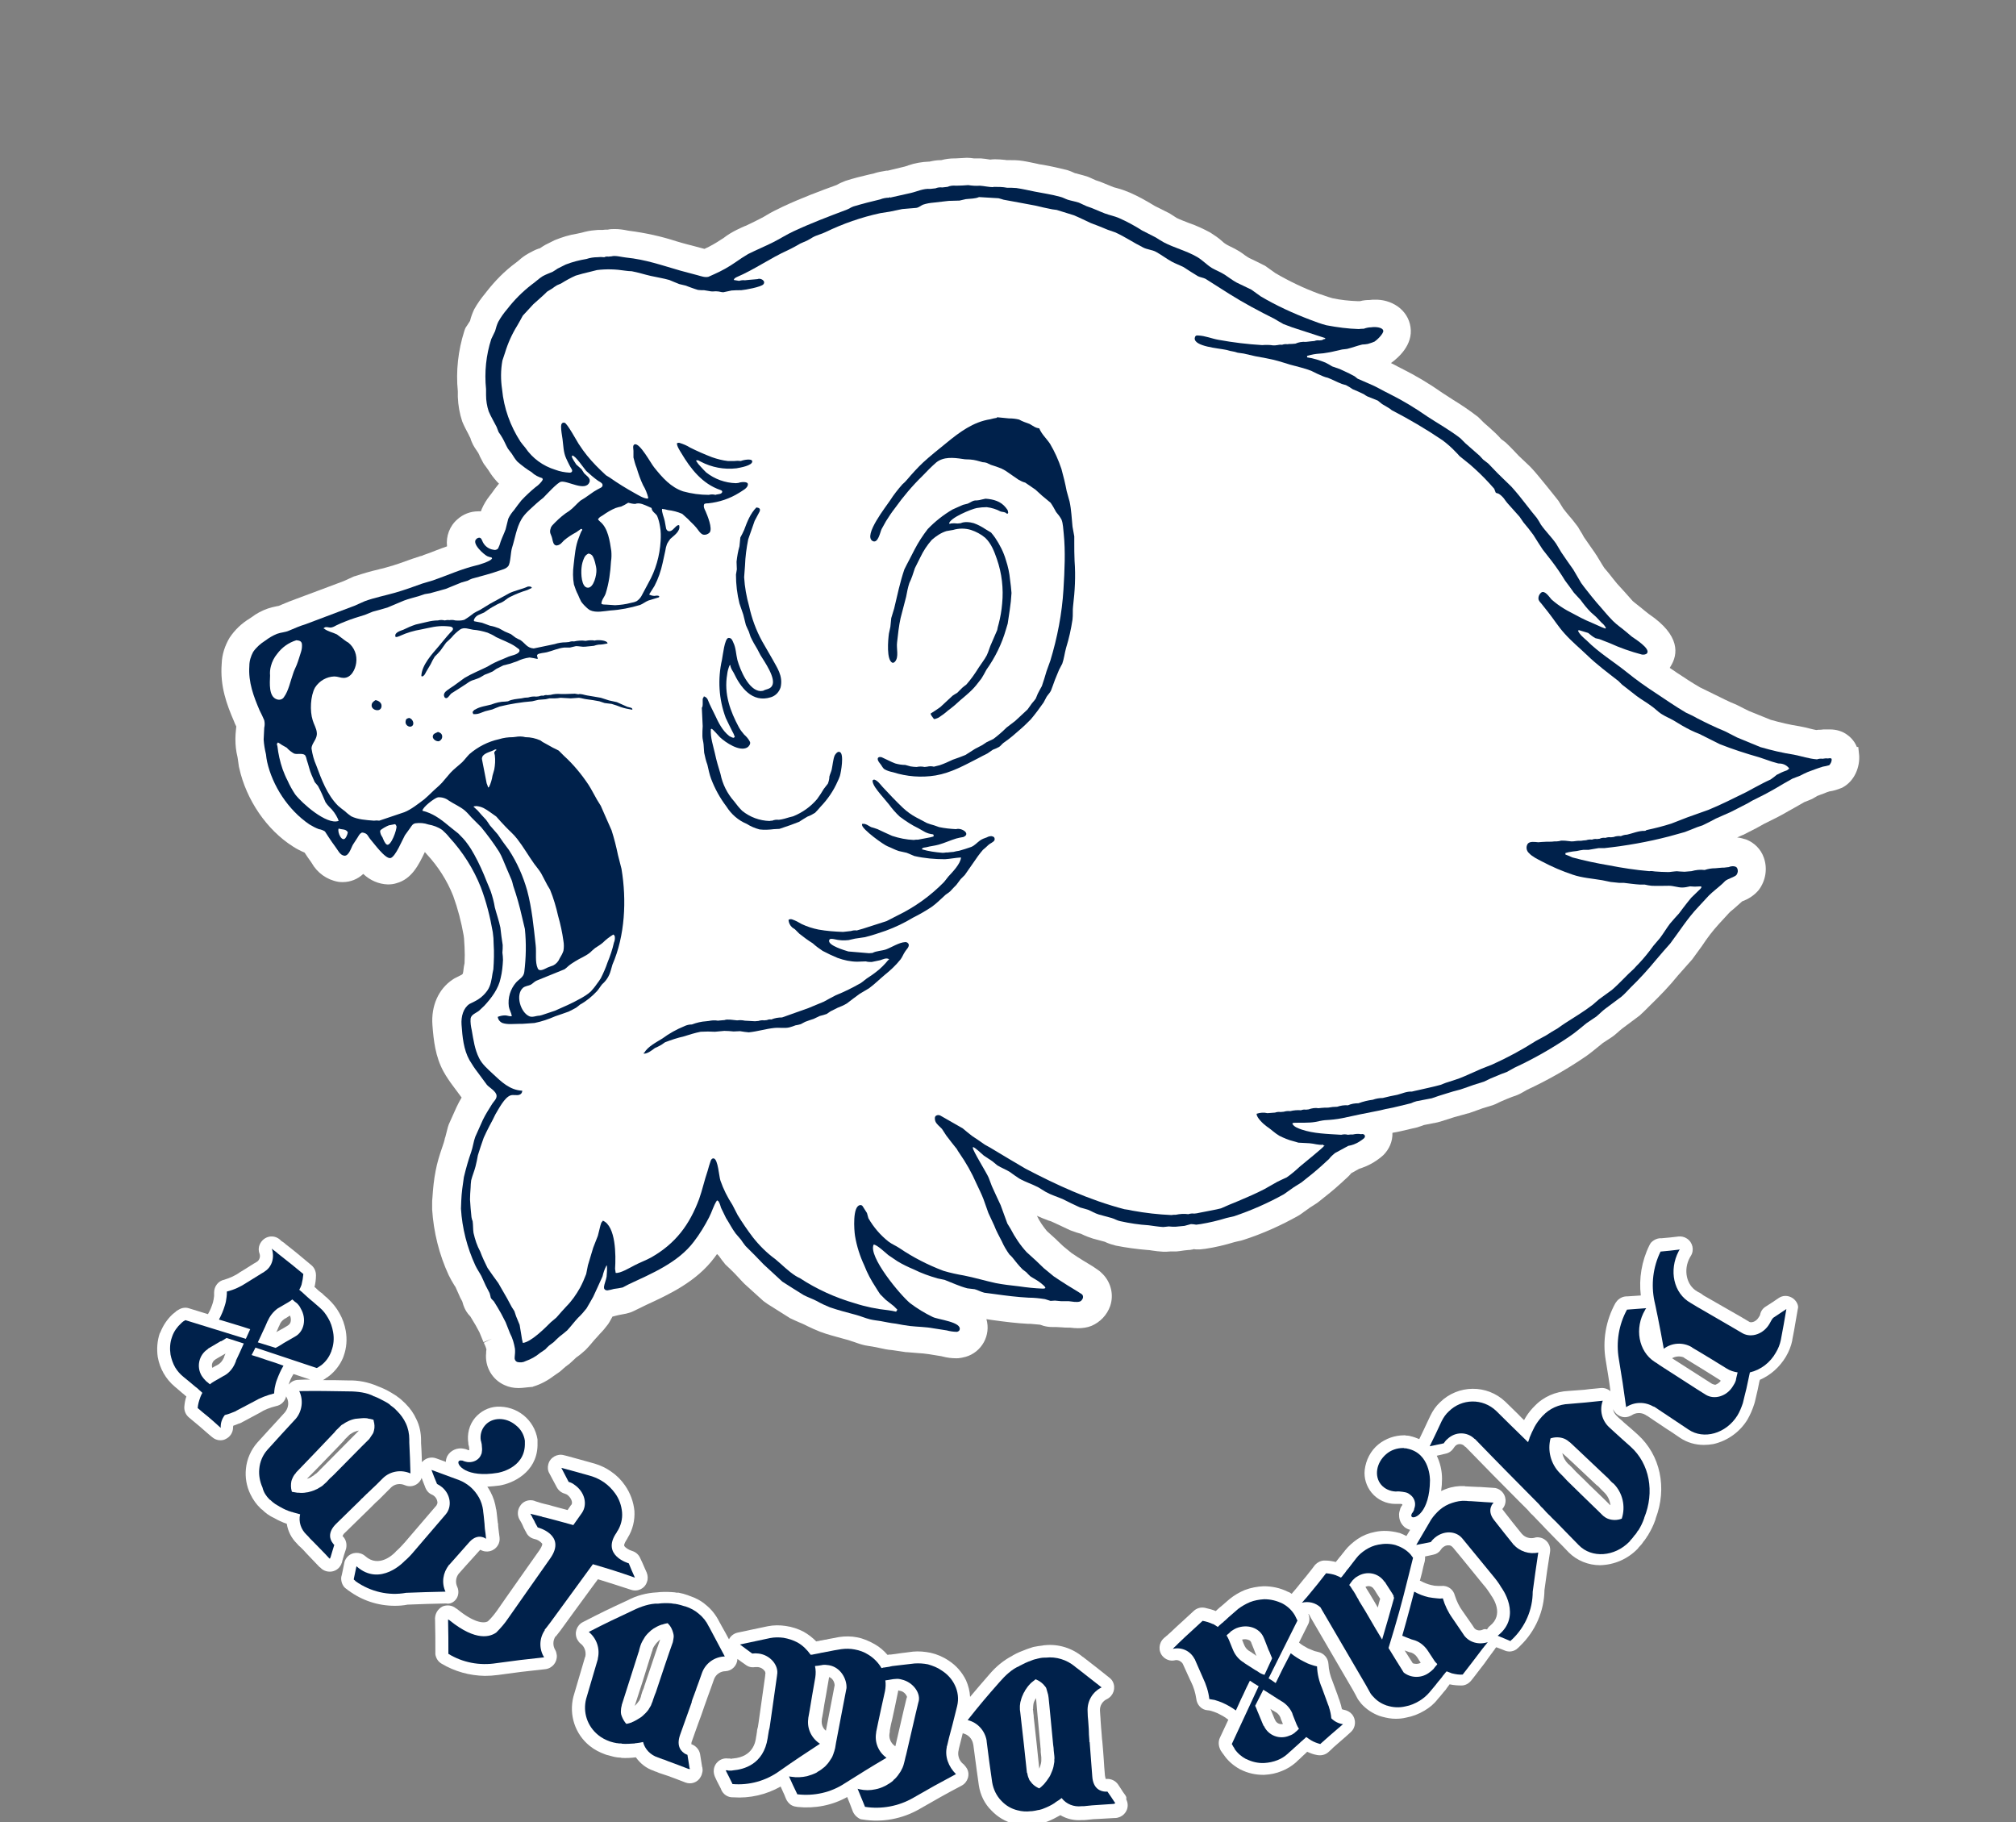
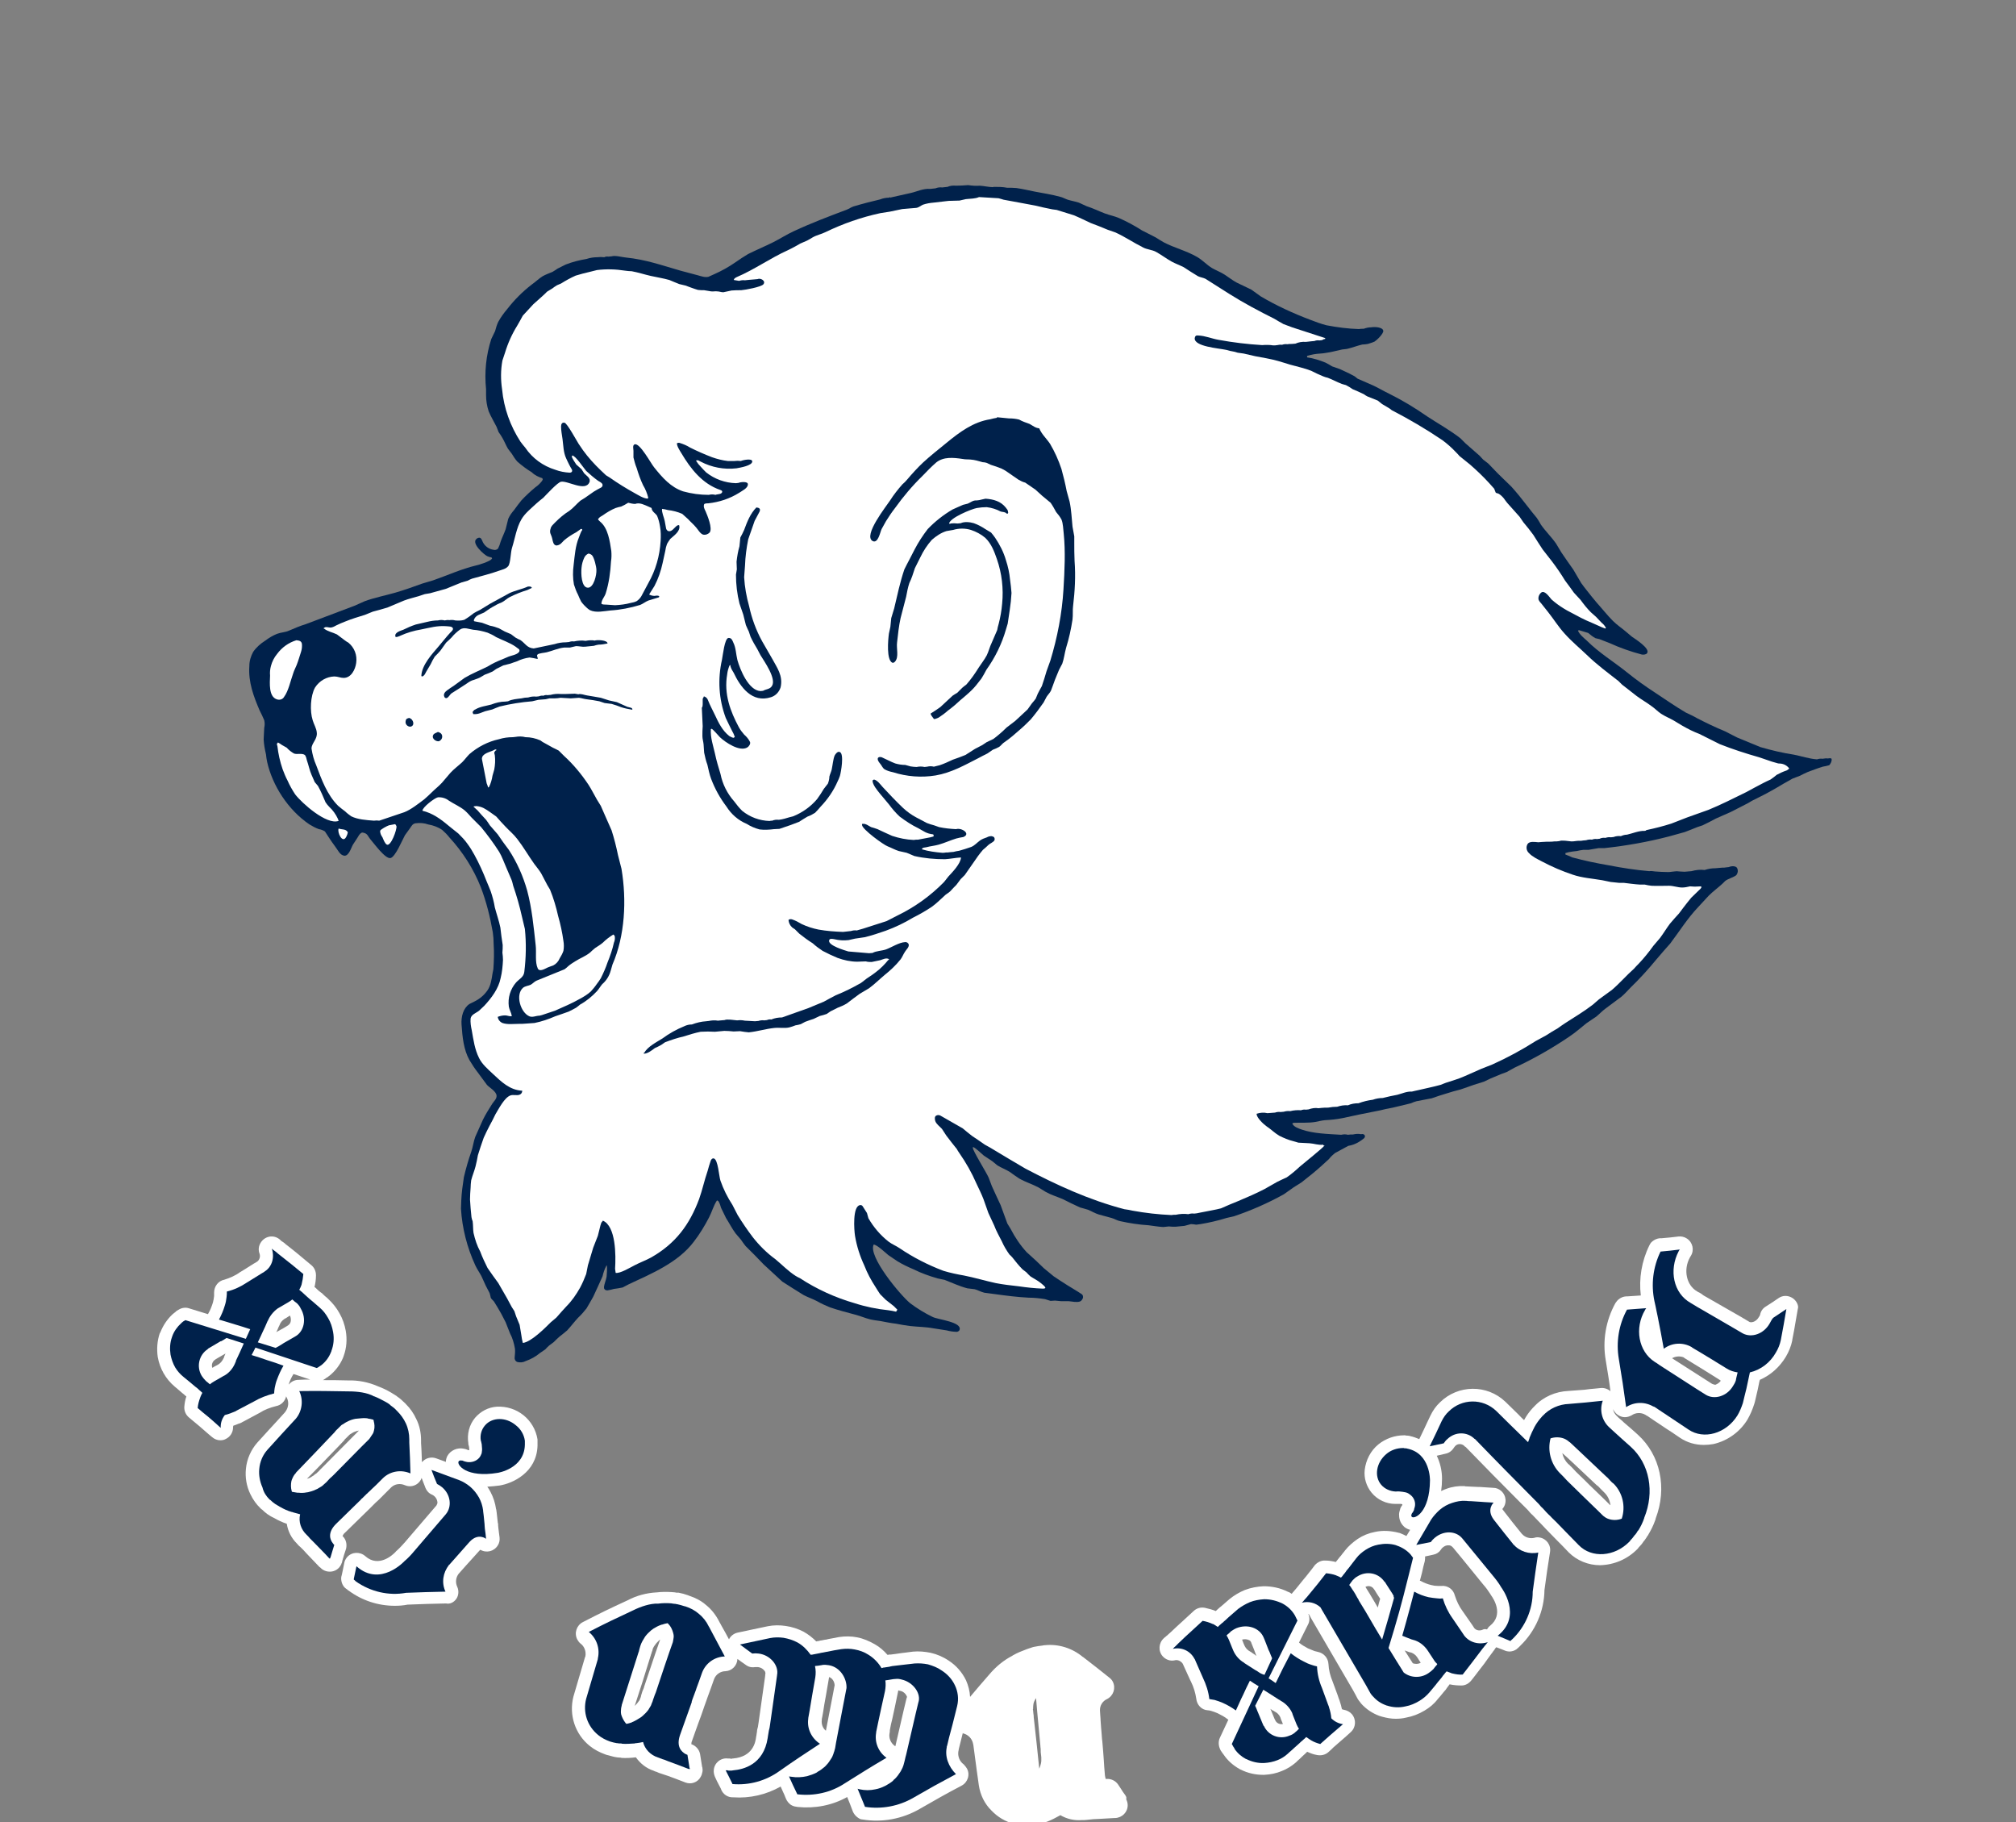
<svg xmlns="http://www.w3.org/2000/svg" xml:space="preserve" id="グループ_142" x="0" y="0" viewBox="0 0 690.7 624.2">
  <rect x="0" y="0" width="690.7" height="624.2" fill="#808080" stroke="none" />
  <style>.st1{fill:#fff}.st2{fill:#00214b}</style>
  <g id="グループ_134">
    <path id="長方形_41" d="M0 0h690.7v678.3H0z" style="fill:none" />
  </g>
  <g id="グループ_141" transform="translate(53.958 54.06)">
    <g id="グループ_140">
      <g id="グループ_135">
        <path id="パス_784" d="M102.4 493.6c.8-1.2.9-2.8.3-4.1-.7-1.5-.5-3.2.5-4.5l.1-.1c1.7-1.9 2.9-3.3 4.3-4.8l2.7-3 .3-.3c2.1 1.2 4.7.6 6-1.5q.75-1.2.6-2.7l-.2-1.5c-.1-.6-.1-1.1-.2-1.6 0-.4-.1-.7-.1-1v-.4c0-.2 0-.3-.1-.5l-.4-3.6c0-.2-.1-.4-.1-.7 0-.1 0-.3-.1-.4-.3-2.1-.9-4-1.9-5.9-.3-.6-.7-1.2-1.1-1.8 1.4-.1 2.8-.2 4.2-.4 4.4-.7 12.7-4.4 13-13.6V439c-1.1-6.8-7.1-11.6-14-11.2-2.9.2-5.5 1.6-7.4 3.8-2 2.4-2.8 5.6-2.3 8.7v.1c0 .2 0 .4.1.6.1.4.2.7.2 1.1v.6h-.3l-.2-.1c-.4-.2-.8-.3-1.3-.4-2.2-.5-4.6.5-5.7 2.5-.3.6-.5 1.3-.5 2-1-.4-2-.7-3.3-1.2-1.6-.6-3.4-.2-4.6 1l-.3.3c-.1-2.1-.1-3.9-.3-6.5v-1c0-2.5-.5-5-1.6-7.2-.9-2-2.1-3.7-3.6-5.2-.2-.2-.3-.4-.5-.5-.8-.8-1.6-1.5-2.5-2.1-.1-.1-.3-.3-.4-.3-.5-.3-1-.6-1.6-1-1.5-.9-3-1.6-4.6-2.2-3.2-1.4-6.7-2.1-10.2-2-3.4-.1-6-.1-8.7-.1.1 0 .2-.1.3-.1l.1-.1c.2-.1.3-.2.5-.3l.2-.2c.1 0 .1-.1.2-.1.3-.2.7-.4.7-.5.1-.1.2-.1.3-.2 2-1.6 3.6-3.7 4.6-6 .1-.3.2-.6.3-.8 1-2.8 1.2-5.7.7-8.6-.4-2.2-1.1-4.2-2.2-6.1-1-1.8-2.3-3.4-3.8-4.8l-.3-.3c-.6-.5-1.1-.9-1.7-1.5-.1-.2-.3-.3-.5-.4-.5-.4-.9-.7-1.3-1.1l-.5-.5c-.1-.1-.3-.2-.4-.3.3-1.3.5-2.6.5-4 0-1.3-.5-2.6-1.6-3.5l-4.8-4c-1.4-1.1-2.3-1.9-3.9-3.1-.4-.4-.8-.7-1.3-1l-.3-.2-.3-.3c-1.8-1.7-4.5-1.6-6.2.2-1.1 1.2-1.5 2.8-1 4.3.4.9.2 2-.5 2.7-.1.1-.3.2-.4.3-.4.2-1.2.7-4.2 2.6l-1.5.9c-1.6 1.2-3.5 2-5.4 2.6-2.1.4-3.5 2.3-3.5 4.4v1.2c-.1.8-.2 1.5-.4 2.2-.4 1.3-.9 2.6-1.6 3.8 0 .1-.1.1-.1.2l-6.5-2c-1.2-.4-2.5-.2-3.6.5l-.5.3c-.2.1-.3.2-.5.4l-.1.1-.4.3c-.2.2-.4.3-.6.5-1.8 1.7-3.2 3.8-4.1 6.1 0 .1-.1.1-.1.2l-.1.1c-.9 2.6-1.1 5.5-.7 8.2.7 3.9 2.7 7.5 5.8 10.1.8.7 1.3 1.1 2 1.7l.1.1c.5.4.8.7 1.1.9.2.2.4.4.8.7-.4 1.1-.6 2.3-.7 3.5-.1 1.4.5 2.8 1.6 3.7.7.6 1.2 1 1.8 1.5s1.1.9 1.8 1.5c1.3 1.1 2.1 1.8 3.1 2.7l1.2 1c.8.7 1.8 1.1 2.8 1.1.6 0 1.3-.1 1.8-.4 1.6-.7 2.6-2.3 2.6-4 0-.2 0-.4.1-.6 1-.3 1.7-.7 2.2-.8.3-.1.7-.3 1-.5l.4-.2c.6-.3 2-1.1 5.4-2.9 1.7-1.1 3.6-1.8 5.6-2.3 1.7-.3 3.1-1.6 3.5-3.4 0 .2.1.3.2.5.8 1.5.6 3.3-.4 4.7-.1.1-.2.3-.3.4-2.2 2.4-3.7 4.1-5.4 5.9l-4 4.4c-2.2 2.5-3.6 5.7-3.9 9-.3 2.9.2 5.9 1.5 8.6.9 1.9 2.1 3.6 3.6 5l.1.1c.1.1.2.2.3.2.6.6 1.3 1.2 2 1.7 0 0 .1.1.2.1.4.3.9.6 1.3.8l.6.3c1.4.8 2.9 1.5 4.4 2 .4 2.6 1.6 4.9 3.4 6.7.5.6.8.9 1.4 1.4l1 1 1 1.1c1.5 1.6 2.5 2.6 4.3 4.5.1.1.2.2.4.3.8.9 2 1.4 3.2 1.4h.3c1.6-.1 2.9-1 3.6-2.4 0-.1.1-.1.1-.2v-.1c0-.1.1-.1.1-.2.1-.2.2-.4.2-.7.5-1.7.7-2.5 1.3-4.2.4-1.6 0-3.3-1.2-4.4.2-.4.4-.8.8-1.1 3.4-3.3 5.1-5 8.5-8.3l.4-.4.1-.1 1.5-1.5 1.1-1 2.1-2.1 2.2-2.2c1.3-1.2 3.1-1.4 4.7-.7 1.4.6 2.9.4 4.1-.4.7-.5 1.3-1.2 1.6-2.1.4 1 .7 1.9 1.2 3.1l.1.3c.4 1 1.2 1.9 2.2 2.3.3.1.5.3.8.5.6.5 1 1.2 1.1 2 .1.4-.1.8-.3 1.2 0 0-2.3 2.7-10.8 12.6-.9 1-1.8 2-2.8 2.9-.1.1-.3.2-.4.4-.9 1-5.8 5.6-10.4 1.5-1.8-1.6-4.6-1.5-6.2.3-.5.6-.9 1.3-1 2l-.2 1c-.2.9-.3 1.6-.6 2.9l-.1.4c-.2.6-.2 1.2-.1 1.8s.3 1.2.7 1.8c.3.5.8.9 1.3 1.2l.2.2c.1.1.2.2.3.2 4.6 3.4 10.1 5.2 15.8 5.2 1.5 0 2.9-.1 4.4-.4h.1c5.2-.2 7.8-.3 13.1-.4 1.3.3 2.7-.4 3.5-1.6m-40.3-52.3 1.8-1.9c.1-.1.2-.2.2-.3.1-.2.3-.3.4-.4l.6-.6.1-.1.2-.2.3-.3c.1-.1.2-.1.2-.2.3-.2.7-.4 1-.6.5-.3 1-.4 1.5-.6.1 0 .3 0 .5-.1h.1c-1.1 1.1-4.3 4.3-11.8 11.9l-1.2 1.2-.2.2c-.4.5-.7.7-1.1 1.1l-.2.2c-.1.1-.2.2-.3.2-.1.1-.2.1-.3.2l-.3.3c-.3.2-.7.4-1.1.7-.4.2-.8.4-1.3.5 4.4-4.4 6.9-7.1 10.9-11.2m-41.2-28c-.3.2-.7.4-1.3.7-.2.1-.5.3-.8.5-.4-1 0-2.1.8-2.7.2-.1.3-.2.4-.3.5-.3 1.6-.9 3.3-1.9l-.3.7c-.1.2-.2.4-.2.6 0 .1 0 .1-.1.2-.4.9-1 1.7-1.8 2.2m19.8-11c.3-.5.5-1.1.8-1.8l.3-.6c.3-.9.9-1.6 1.6-2.1.4-.2.9-.5 1.8-1.1l.2-.1c.3.7.4 1.5.2 2.2-.1.4-.4.8-.8 1.1-.1.1-.2.1-.3.2-.4.3-1.5.9-3.7 2.1.1 0 0 .1-.1.1M45 420c.4-1.2.9-2.3 1.6-3.4l5.7 1.9c-1.2 0-2.5 0-4 .1-1.3 0-2.5.6-3.3 1.6z" class="st1" />
-         <path id="パス_785" d="M136.7 506.2c.3-.4.8-1 1.4-1.8 2.2-3.1 6.5-8.9 10.8-14.8l2-2.7c3.9 1.2 6.7 2.1 11.3 3.6 2.3.8 4.8-.4 5.5-2.7.4-1 .3-2.2-.1-3.2l-.8-1.8c-.4-1-.8-1.8-1.4-3.1-.5-1.2-1.5-2.1-2.8-2.5-1.1-.3-2.5-1.2-2.7-1.8-.1-.2.1-.9.8-2 .1-.1.2-.3.3-.5 0-.1.1-.1.1-.2 1.7-2.7 2.5-6 2.3-9.2-.3-3.1-1.4-6.1-3.2-8.7q-1.95-2.85-4.8-4.8c-1.7-1.2-3.6-2.1-5.6-2.7-3.8-1.1-5.9-1.6-9.4-2.6l-1.2-.3c-2.3-.6-4.7.8-5.3 3.1-.3 1.1-.2 2.2.4 3.2 1 1.9 1.5 2.8 2.5 4.7.6 1.1 1.6 1.9 2.8 2.2.2.1.5.2.7.3 1.4 1 2.1 2.7 1.5 3.5l-.2.2s-.4.6-1.1 1.6l-4.1-1.1c-.4-.1-.7-.2-1.1-.3-.9-.3-1.4-.4-2.3-.6-.1 0-.2-.1-.4-.1-.9-.2-1.5-.4-2.1-.6l-1-.3-.2-.1c-.2-.1-.4-.1-.7-.2-1.7-.3-3.4.4-4.3 1.8-1 1.4-1.1 3.2-.3 4.7.1.1.1.2.3.5l.4.7c.1.3.3.5.4.8.1.2.1.3.2.5.2.4.3.7.5 1s.2.5.4.7c.5 1.3 1.6 2.2 2.9 2.5 1.1.2 2 .8 2.7 1.6.1.1 0 .9-.9 2.2-2.8 4-5.9 8.3-8.6 12.2-2.2 3.1-4.2 6-5.8 8.3-1 1.4-2 2.7-3.3 3.9-1.5.9-5 .3-10.3-4-.2-.2-.4-.3-.6-.4-1.3-1.1-3.1-1.3-4.6-.7-1.8.9-2.8 2.8-2.6 4.8.1 4.3.1 6.5.1 10.6v1c.2 1.3.9 2.5 2.1 3.2 4.5 2.7 9.6 4.1 14.8 4.2q2.25 0 4.5-.3c6.4-.9 9.7-1.3 16.3-2 2.4-.3 4.1-2.4 3.9-4.8-.1-.6-.2-1.2-.5-1.7-.9-1.5-.9-3.3.1-4.8 0 .2.2 0 .3-.2m-41.6-4.5v.2z" class="st1" />
        <path id="パス_786" d="M325.2 555.2h-.2z" class="st1" />
        <path id="パス_787" d="M331.8 561.3c-.1-.1-.1-.3-.2-.4l-.8-1.1c-.6-.9-1-1.6-1.7-2.6-.9-1.3-2.4-2-4-1.9l-.2.1v-.1c-.2-.4-.2-.8-.3-1.2-.2-2.2-.3-3.8-.4-5.4-.1-1.9-.3-3.8-.5-6.3 0-.3-.1-.5-.1-.8-.1-1-.1-1.7-.2-2.6l-.1-1.1s-.1-1.1-.2-2.8v-.3c-.1-.8-.1-1.8-.2-2.9-.1-1.7.9-3.3 2.5-4 2.1-1.1 3-3.7 1.9-5.9-.3-.6-.7-1-1.2-1.4-3.4-2.7-5-4-8.4-6.6l-.4-.3c-.1-.1-.2-.2-.3-.2-3.6-3-8.3-4.5-13-4-.2 0-.5 0-.7.1-1.1.1-2.1.3-3.2.5-.1 0-.2.1-.3.1s-.2 0-.3.1c-.5.2-1.1.3-1.8.6-1.6.6-3.1 1.2-4.5 2-.1 0-.2.1-.3.2-3.1 1.6-5.7 3.8-7.9 6.4-2.7 3.1-4.6 5.3-6.6 7.7-.1-2-.6-3.9-1.4-5.7-1.3-2.7-3.4-5.1-5.9-6.7-1.9-1.3-4-2.2-6.2-2.7-2-.4-4-.6-6.1-.4l-2.3.3c-1.2.1-2.2.3-3.7.5l-1.6.2h-.3c-.2 0-.4 0-.6.1h-.2c-1.2-1.4-2.7-2.7-4.3-3.6-1.9-1.1-4-2-6.1-2.4-2-.4-4.1-.4-6.2-.1l-1.5.3c-1 .2-1.9.3-3 .6h-.2c-.4.1-.7.1-1 .2l-.6.1c-.1 0-.3 0-.4.1-.2 0-.4.1-.5.1h-.2l-.4.1c-1.3-1.3-2.7-2.4-4.3-3.3-1.9-1-4-1.7-6.2-2-2-.3-4.1-.3-6.1.1-4.2.9-6.3 1.3-10.4 2.2-1.3.3-2.4 1.2-2.9 2.3-.8-1.5-1.6-3-2.7-4.9-.2-.4-.3-.6-.5-.9l-.1-.2c-1.1-2.2-2.6-4.2-4.6-5.8-1.6-1.4-3.5-2.4-5.6-3.1-.2-.1-.4-.1-.5-.2q-1.65-.6-3.3-.9h-.7l-.5-.1c-.3 0-.7-.1-1.2-.1-1.7-.1-3.4-.1-5 .1h-.1c-3.5.2-6.9 1.1-9.9 2.7-6.3 2.9-9.4 4.4-15.4 7.5-2.1 1.1-3 3.7-1.9 5.9.3.5.6 1 1.1 1.4 1.4 1 2 2.8 1.7 4.4 0 .1 0 .1-.1.2l-.7 2.4c-1.2 3.9-1.9 6.6-3.3 11.2-1.6 6.3.6 12.9 5.6 16.9 1.6 1.3 3.4 2.2 5.3 2.9.2.1.4.1.6.2.7.2 1.5.4 2.3.6.1 0 .3.1.5.1.6.1 1.1.2 1.7.2.2 0 .3 0 .5.1 1.6.1 3.3 0 4.9-.2 1.5 2.1 3.6 3.8 6.1 4.6l.4.2c.4.1.7.2 1.1.4.1 0 .2.1.2.1.7.2 1.1.4 1.8.6l1.5.5c1.8.7 3.1 1.1 5.3 2 .2.1.3.1.5.2 2 .8 4.3 0 5.3-1.9.3-.5.5-1.1.6-1.7.1-.4.1-.9 0-1.3 0-.1 0-.3-.1-.4l-.7-4.4c-.3-1.6-1.5-2.9-3-3.4 0-.5.1-.9.3-1.3.8-2.4 1.5-4.1 2.1-5.9.6-1.6 1.2-3.2 1.9-5.3.1-.2.1-.4.2-.6.4-1.2.7-1.8 1-2.8l1.2-3.3c.3-.9.7-1.9 1.1-3.1.6-1.6 2.2-2.7 3.9-2.7 2.2-.1 4-1.9 4.1-4.2.9.7 1.7 1.2 2.8 2 .9.7 2 1 3.2.8h1.1c.9.1 1.7.6 2.2 1.3.2.2.3.6.3.9-.1.3-.1.5-.1.8-.2 1.3-.8 5.7-2.3 16.3l-.1.6c0 .3-.1.7-.2 1-.1.4-.2.7-.2 1.1v.1c-.1.4-.1.7-.2 1.3 0 .2-.1.3-.1.5-.2 1.7-1 6.8-7.9 7.4-.2 0-.3 0-.5.1h-.1c-.3-.1-.7-.1-1.1-.1h-.1c-2.4-.3-4.6 1.5-4.8 3.9-.1.8.1 1.7.4 2.4l.7 1.5c.5.9.8 1.6 1.4 2.7v.1c.7 1.7 2.3 2.8 4.2 2.7 5.6.4 11.3-.9 16.2-3.7.3.6.5 1.2.8 1.8q.45.9.9 2.1c.4 1.1 1.2 2.1 2.2 2.6.6.3 1.2.4 1.9.5 5.9.6 11.8-.5 17-3.4.7 1.6 1.1 2.8 1.8 4.6.4 1.2 1.3 2.2 2.4 2.8.3.2.7.3 1.1.3 6.7 1.1 13.6-.2 19.5-3.6 5.6-3.2 8.5-4.9 14.4-8 2.1-1.1 3-3.8 1.8-5.9-.3-.5-.7-1-1.1-1.4-1.4-1-2.1-2.8-1.8-4.5 0-.1.1-.3.1-.4v-.2l.6-2.4c.2-.9.5-2 .8-3.2.1 0 .1 0 .1.1 1.7.4 3 1.7 3.4 3.4 0 .1 0 .3.1.4.5 3.7.8 6.1 1.2 9l.7 5c.5 3.3 2 6.4 4.4 8.7 2.1 2.2 4.7 3.7 7.6 4.5 1.4.3 2.8.5 4.2.5.6 0 1.2 0 1.8-.1h.3c.9-.1 1.8-.3 2.7-.5.2 0 .4-.1.5-.1.3-.1.5-.1.7-.2l.3-.1c.1 0 .3-.1.4-.1l.6-.2c1.5-.6 2.9-1.3 4.3-2.1l.1-.1c2.2 1.3 4.7 1.9 7.3 1.7.7 0 1.3 0 2-.1.8-.1 1.2-.1 1.9-.2l2-.1c1.7-.1 3.1-.2 5.3-.3h.3c2.4-.1 4.3-2 4.3-4.4 0-.7-.2-1.4-.5-2 .1-.7 0-.9-.1-1m-166.2-34.1c0 .1-.1.2-.2.5l-.2.5c-.1.2-.2.4-.4.6l-.3.4c-.3.4-.7.8-1 1.1 2.1-6.5 3.3-10.1 5.4-17 0-.1.1-.2.1-.3.1-.3.1-.5.2-.6.1-.4.2-.7.4-1.2v-.1l.1-.4.3-.6c.1-.2.3-.5.5-.7l.1-.2c.3-.4.7-.8 1.1-1.2l.3-.3c.1 0 .1-.1.2-.1-.5 1.4-2 5.7-5.4 15.9-.1.5-.3 1-.5 1.4-.1.2-.1.3-.2.5-.1.4-.3.9-.4 1.3 0 .2-.1.4-.1.5m134.4 4v-.5c0-.4.1-.8.1-1 .1-.6.3-1.1.6-1.6.1-.1.2-.3.3-.5.1 1.5.5 6 1.5 16.5v.2c.1.5.1.9.1 1.4v.4l.2 1.8v1.3c0 .2-.1.5-.1.7l-.1.4c-.1.5-.3 1-.5 1.5-.7-6.8-1.1-10.7-1.9-17.7v-.4c0-.3-.1-.5-.1-.7 0-.3-.1-.6-.1-1.1 0-.2-.1-.3-.1-.5v.2zm-68-8c-.5 2.8-1 5.1-1.4 7.3-.5 2.7-1 5.2-1.6 8.3-1.1-.9-1.6-2.3-1.4-3.7v-.3c.1-.5.3-1.4.5-2.7.2-1.4.5-3.2.9-5.3l1-5.8c0-.2.1-.4.1-.6 1.1.4 1.8 1.5 1.9 2.8m24.8 4c-.1.2-.1.4-.2.6-.2.8-1.2 4.9-3.8 16.3-.1 0-.1-.1-.2-.1-1.4-1-2.1-2.7-1.8-4.3.1-.3.1-.7.1-1 .1-.5.2-1.2.4-2.1l.5-2.1c.5-2.4 1.2-5.4 1.9-9 0-.2.1-.3.1-.5.1 0 .3 0 .4.1 1.2.1 2.2 1 2.6 2.1" class="st1" />
        <path id="パス_788" d="M560.2 390.6c-1.5-1-3.4-1-4.8 0-1.8 1.2-2.6 1.8-4.4 2.9-1 .6-1.7 1.6-1.9 2.7-.1.3-.2.6-.4.8-.8 1.5-2.3 2.1-3.2 1.8-.1-.1-3.3-2-14.9-8.6-.5-.3-1-.5-1.4-.9-.6-.4-.9-.6-1.4-.8l-.3-.2c-3.7-2.1-4.8-7.4-2.5-11.6.1-.2.2-.3.3-.5 1.3-2 .7-4.7-1.3-6-.9-.6-1.9-.8-2.9-.7-2.3.3-3.6.4-5.8.6-1.3-.1-2.6.5-3.5 1.4-.3.3-.5.7-.7 1.1-2.6 5.3-3.6 11.3-2.9 17.1-1.6.1-2.7.2-4.5.3-.4 0-.8 0-1.2.1-1.3.3-2.3 1.1-3 2.2-3.3 6-4.5 12.9-3.3 19.7.7 4.3 1.2 7.2 1.6 10.5-.9-.8-2.1-1.2-3.3-1.1l-2 .2c-1.2.1-2.2.2-3.7.4l-5.4.4c-4.4.2-8.6 2-11.6 5.2l-.6.6q-1.8 1.95-3 4.2c-.7-.6-1.3-1.3-1.9-1.9-1.7-1.6-3.2-3.2-4.5-4.4-6.3-6-16.2-5.9-22.4.2-1.4 1.3-2.5 2.9-3.3 4.6l-1 2.1c-.9 2-1.7 3.6-2.8 5.9-1-.4-2-.8-3-1-.3-.1-.7-.2-1.1-.2h-.3c-.2 0-.3-.1-.5-.1h-.3c-3.2 0-6.3 1.1-8.8 3.1-2.7 2.2-4.3 5.4-4.7 8.8-.3 2.8.6 5.6 2.4 7.8 2 2.4 5 3.8 8.1 3.8h1.8c.2 0 .3 0 .5.1h.1v.2c0 .1 0 .2-.1.2-.3.4-.6.9-.7 1.5-.2.6-.4 1.3-.3 2 0 1.4.6 2.7 1.5 3.6l.3.3c.6.5 1.3.8 2 1l-.1.1-1.2 2c-.7-.4-1.5-.7-2.2-1-.1 0-.2-.1-.4-.1-2.7-.7-5.5-.9-8.2-.3-2.1.4-4.1 1.2-5.9 2.4-1.6 1.1-3.1 2.4-4.3 3.9-.3.4-.5.7-.8 1-.2.3-.4.5-.6.8-.1.1-.1.2-.2.2-.5.6-.8 1-1.2 1.5l-.4.5c-1.2-.3-2.4-.5-3.6-.5-1.4-.1-2.7.6-3.6 1.6l-.9 1.2c-.6.8-1.2 1.5-1.9 2.4l-1.4 1.7c-.7.9-1.3 1.6-2.1 2.6-.4.5-.6.7-1.2 1.4-.1.2-.3.3-.4.5-.1-.1-.2-.1-.3-.2-.3-.2-.6-.4-1-.5-2.6-1.3-5.4-1.9-8.3-1.9-2.2.1-4.4.5-6.5 1.3-1.9.8-3.6 1.8-5.2 3.1l-.7.6c-.5.4-.9.8-1.6 1.4-.9.7-1.3 1.1-2.1 1.8l-.3.3c-1.2-.5-2.4-.8-3.7-1.1-1.4-.3-2.8.1-3.8 1-1.5 1.4-2.3 2.1-3.8 3.5-1.7 1.5-2.6 2.4-4.1 3.8l-.9.8c-.2.2-.4.4-.7.6-.2.2-.4.4-.6.5l-.2.2c-1.8 1.6-2 4.4-.4 6.2 1 1.1 2.5 1.7 4 1.4 1-.3 2 .1 2.7.9.1.1.1.2.2.3.2.4.6 1.4 2.5 5.5l.3.6c.9 1.8 1.5 3.8 1.8 5.8.2 2.1 1.8 3.9 4 4 .4 0 .7.1 1.1.2.7.2 1.5.5 2.2.8 1.2.6 2.4 1.2 3.5 2.1.1 0 .1.1.2.1l-2.9 6.2c-.6 1.3-.5 2.7.1 4l.2.4c.1.1.1.2.2.3l.1.1c.1.2.2.4.4.6.1.1.2.3.3.4 1.4 2.1 3.3 3.7 5.4 4.9.1.1.3.1.4.2 2.4 1.2 5 1.8 7.6 1.8h.5c2.1-.1 4.1-.5 6-1.3 1.8-.7 3.4-1.7 4.9-3l.6-.6c.5-.4.9-.8 1.4-1.3s.9-.8 1.2-1.1l.6-.6c1.1.5 2.1.9 3.3 1.1 1.4.3 2.9 0 4-1 .7-.6 1.2-1.1 1.7-1.6.5-.4 1-.9 1.6-1.4.9-.8 1.6-1.4 2.3-2 .6-.5 1.2-1.1 2-1.8 1.8-1.6 2-4.3.4-6.2-.7-.8-1.7-1.3-2.8-1.5-.2 0-.4-.1-.6-.2-.2-.9-.4-1.8-.7-2.6 0-.1-.1-.2-.1-.3s-.1-.3-.1-.3c-.1-.2-.1-.2-.6-1.7l-1.7-4.6c-.8-1.9-1.3-3.9-1.4-5.9-.1-2.1-1.6-3.8-3.6-4.2l-1.2-.3c-.7-.3-1.5-.6-2.2-.9-1.1-.6-2.2-1.2-3.1-2l3.1-6.2c.6-1.1.6-2.5.1-3.6.1 0 .1 0 .2.1l.1.2c.1.2.2.3.3.5l.3.6 14.4 24.7c.6 1.1.9 1.6 1.4 2.6.3.6.7 1.1 1.1 1.6l.1.1c0 .1.1.1.1.2l.1.1c1.7 1.9 3.8 3.3 6.2 4.2.3.1.7.2 1 .3 1.5.4 3 .7 4.6.7 1.2 0 2.4-.1 3.6-.4q3.3-.6 6.3-2.4c1.7-1 3.3-2.3 4.5-3.9.9-1 1.3-1.5 2.1-2.5.5-.5.8-.9 1.1-1.4l.9-1.2c1.4.3 2.7.4 4.1.4 1.3 0 2.5-.7 3.3-1.7l.8-1c.8-1 1.4-1.8 2.3-3 1.1-1.4 1.8-2.3 2.6-3.5l1.1-1.5c.2-.3.4-.5.6-.8.1-.1.1-.2.2-.3s.2-.2.3-.4c.1-.1.2-.2.2-.3.1-.2.3-.4.5-.6.3.1.5.2.8.3l1.3.5c.2.1.3.1.5.2 1.4.7 3 .6 4.3-.3.1 0 .1-.1.2-.2.2-.1.4-.3.5-.4l.6-.6c5.2-5 8.2-11.9 8.3-19.1.7-5.3 1.1-7.9 1.9-13 .4-2.4-1.2-4.6-3.6-5-.6-.1-1.2-.1-1.7.1-1.5.4-3.2-.1-4.2-1.2l-.2-.2c-2.5-3.1-3.8-4.7-6.1-7.7l-.3-.4c-.1-.1-.2-.2-.2-.4 1.6-1.8 1.4-4.6-.5-6.2-.7-.6-1.6-1-2.6-1l-4.6-.3h-.5l-4.2-.2c-.2 0-.4 0-.6-.1-2.1-.1-4.2.2-6.1.9-.6.2-1.3.5-1.9.8q.3-2.1.3-4.2c0-2.7-.6-5.4-1.8-7.9.9-.2 1.8-.4 3-.7 1.1-.2 2.1-.9 2.7-1.8.2-.3.4-.6.6-.8.8-.9 2.2-.9 3.1-.1.1.2.3.3.5.4 7.3 7.5 11.5 11.8 18.1 18.4l3.2 3.2c.5.6 1 1.2 1.6 1.7 1 1 1.5 1.6 2.5 2.6 0 0 .8.8 2 2.1 1 1 2.3 2.4 3.9 4 1.2 1.2 2.6 2.6 4 4.1 2.8 2.8 6.7 4.4 10.7 4.4 4.9-.1 9.5-2.1 12.9-5.6.1-.1.2-.2.3-.4.7-.7 1.3-1.4 1.8-2.2l.1-.1c.1-.1.2-.2.3-.4.3-.4.6-.8.8-1.2.1-.1.1-.2.2-.3 0 .1-.1.2-.1.2l.2-.3c.1-.1.1-.2.1-.2.9-1.5 1.7-3.1 2.3-4.8.1-.2.2-.5.2-.7 4-10.5 1.6-21.7-6.1-28.7-.8-.7-1.3-1.2-1.9-1.7l-.8-.7s-.8-.7-2.1-1.8c-.3-.3-.7-.7-1.1-1s-.8-.7-1.4-1.3-1.1-1.4-1.2-2.3c.9 2.2 3.4 3.4 5.6 2.5.2-.1.5-.2.7-.3 1.4-1 3.3-1.1 4.8-.2.2.2.5.3.7.4.4.3 1 .7 1.9 1.3 1.6 1 3.8 2.6 6.5 4.3l2.8 1.9c2.4 1.6 5.2 2.4 8.1 2.4q1.65 0 3.3-.3c4.8-1.1 9-4.1 11.6-8.3 1-1.7 1.8-3.6 2.4-5.5l.2-.7c.4-1.6.6-2.5 1-4.3l.5-2.5c.1-.2.1-.5.2-.7 3.7-1.6 6.8-4.4 8.9-7.9 1-1.7 1.8-3.6 2.2-5.6v-.2c.5-2.4.8-4.2 1.1-6l.8-4.6c.4-1-.4-2.8-1.8-3.7m-67.1 64.1c.1.1.1.1.2.1.4.3.7.7 1 1l.6.6.9.9c1.1 1.1 1.8 2.6 2 4.2h-.1c-.7-.7-2.7-2.7-7.1-6.9-1.3-1.3-2.9-2.9-4.6-4.5l-1.4-1.5-.2-.2c-.2-.2-.4-.3-.5-.5-.2-.2-.4-.4-.6-.5-1-1-1.7-2.3-2-3.7 1.2 1 4.5 4.1 11.8 11m-76.4 35.5c.1.1.2.3.3.4.3.5.9 1.5 1.9 3-.3 1.1-.6 2-.8 3-.7-1.2-1.5-2.6-2.6-4.4-.1-.2-.2-.4-.3-.5l-1.3-2.1v-.1c1-.5 2.2-.2 2.8.7m10.6 21.1.8.3c.1 0 .2.1.3.1.3.1.7.3 1.1.3.8.3 1.5.8 2 1.5l.4.6c.2.4.5.8.9 1.4-.8.5-1.8.5-2.7.2zm26.7-7.1c-.9.4-2 .3-2.7-.4-.1-.1-.2-.2-.3-.4-.2-.3-.5-.8-1.5-2.2l-2.3-3.3c-1.2-1.6-2.1-3.5-2.7-5.4-.5-2.1-2.4-3.5-4.6-3.3h-1.3c-.7 0-1.5-.1-2.2-.3-1.3-.3-2.5-.8-3.6-1.4-.1 0-.2-.1-.3-.1 0-.1.1-.2.1-.3.5-1.8.8-3 1.1-4.5l.5-1.9c.1-.5.1-1.1.1-1.6.8-.2 1.7-.3 2.8-.6 1.1-.2 2-.8 2.6-1.7.2-.3.4-.6.7-.8.6-.5 1.3-.8 2.1-.7.4 0 .8.2 1.1.5l.3.3c.7.8 3.4 4.1 10.3 12.6.9 1 1.7 2.1 2.4 3.2.1.2.2.3.3.5.8 1.1 4.5 6.6-.4 10.5-.4.3-.7.7-1 1.2-.6-.2-1.1-.1-1.5.1m-79 7.9c-.2-.2-.4-.3-.6-.4-.8-.4-1.5-1.1-1.9-1.9-.2-.4-.5-1.1-.9-2.2.7-.2 1.5-.2 2.2.1.4.1.7.4.9.8 0 .1.1.2.1.3s.5 1.1 1.6 4.1c0 .1.1.2.1.3-.4-.4-.9-.7-1.5-1.1m7 19.7.6.3.1.1c.9.4 1.6 1.1 2 2 .1.4.3.9.6 1.6.1.2.2.4.3.7-1 .2-2.1-.2-2.6-1.2l-.3-.6c-.2-.6-.7-1.6-1.4-3.4.3.2.5.4.7.5M532.7 420c-.1 0-.1-.1-.2-.1 0 0-3-1.9-13.6-8.7 1.2-.7 2.7-.8 4-.3l.2.2s1 .6 2.6 1.6c2 1.2 4.9 3 8.4 5.2l1.1.7c.1.1.3.2.4.3-.5.7-1.1 1.1-1.9 1.4-.2-.1-.6-.1-1-.3" class="st1" />
        <path id="パス_789" d="M428.5 511.8h-.1z" class="st1" />
-         <path id="パス_790" d="M123.6 421.4c-1.6 0-3.2-.3-4.7-1-4.3-1.9-6.8-6.4-6.3-11v-.4c0-.3.1-.6.1-.8-.2-.8-.5-1.5-.9-2.3l2.8-1.4-2.9 1.2-1.4-3.4-1.3-2.4-1.8-3q-1.65-1.65-2.4-3.9c-.1-.3-.2-.7-.3-1l-.1-.3-.7-1.3c-.1-.2-.2-.5-.3-.7-.4-1-.9-1.9-1.3-2.9l-.4-.6c-.7-1.1-1.3-2.2-1.9-3.4-3.3-7.1-5.2-14.8-5.7-22.6v-2c0-.6 0-1.3.1-2 .2-3.1.5-6.2 1.1-9.2.5-2.7 1.3-5.3 2.2-7.9l.6-1.8c.2-.6.3-1.1.4-1.6l.1-.2c.3-1.2.6-2.3.9-3.5l.3-.9 2.6-5.8c.6-1.3 1.2-2.4 1.8-3.4l-2.9-3.9c-1.2-1.6-2.3-3.2-3.3-5-2.8-5.1-3.4-10.7-3.8-15.9-.5-6.6 2.1-12.4 6.9-15.6.4-.3.8-.5 1.2-.7l1.6-.8c.3-.1.5-.3.7-.5.1-.3.2-.9.3-1.9 0-.2.1-.5.1-.7l.2-1c.1-1.9.1-3.8 0-5.6l-.1-1.6c0-.8-.1-1.6-.2-2.3-.8-4.6-2-9.2-3.6-13.6-2.1-5.3-5.2-10.1-9-14.2 0 0-.6-.7-.7-.8-2.1 4.4-4.5 9.3-9.8 10.7-.9.3-1.9.4-2.9.4-3.1-.1-6.1-1.4-8.4-3.6-1.9 1.8-4.4 2.8-7 2.8-.5 0-1.1 0-1.6-.1-3.9-.7-7.2-3.1-9.1-6.5l-.2-.3c-.8-1.1-1.5-2.1-2.2-3.2-1.4-.6-2.8-1.3-4-2.1-9-5.7-16-16-18.4-26.9l-.1-.4-.3-2.1-.1-.7-.1-.6c-.5-2-.7-4-.7-6v-.4c0-1 .1-2 .2-3l.1-1c-.3-.6-.6-1.2-.8-1.8-2.5-5.8-4.8-12-4.2-19.7.1-3.2 1.1-6.2 2.7-8.9q2.7-4.05 6.9-6.6l.6-.4c1.7-1.3 3.6-2.3 5.6-3 1-.3 2-.6 3.1-.8.2 0 .5-.1.6-.1l1.2-.5c1.4-.6 3.1-1.3 4.8-1.9 5.3-2 10.8-4 16.3-6.1l3.3-1.5c.2-.1.4-.2.6-.2 2.7-.9 5.4-1.7 8.1-2.3l.3-.1c.9-.2 1.8-.4 2.7-.7 2.6-.7 5.4-1.7 8.4-2.8l2.7-.9c.5-.1.9-.2 1.2-.4 1.4-.5 2.9-1 4.3-1.6 1.3-.5 2.6-1 3.8-1.4-.4-3.5.9-7 3.6-9.3 1.9-1.7 4.4-2.7 7.1-2.7h.9c.1-.3.2-.5.3-.8q1.05-2.4 2.7-4.5l.7-.9c.7-1 1.5-2.1 2.5-3.3-.3-.2-.5-.5-.8-.8q-1.5-1.65-2.7-3.6l-.2-.3-1-1.4c-.3-.3-.5-.7-.7-1-.4-.8-.8-1.5-1.2-2.3l-.1-.3c-.1-.3-.3-.5-.4-.8l-.4-.6c-.3-.4-.5-.8-.8-1.2-.4-.6-.7-1.2-1-1.9-.2-.5-.4-.9-.5-1.4-.2-.3-.4-.8-.6-1.2-.8-1.5-1.6-3-2.2-4.5-.9-2.7-1.4-5.6-1.5-8.4V80c-.7-6.9.1-14 2.2-20.6.1-.4.3-.8.4-1.1L107 56l.1-.2c.3-1.3.8-2.6 1.4-3.9 1.1-2 2.4-3.8 3.9-5.6l.3-.4c2.9-3.7 6.2-7.1 10-9.9.3-.2.6-.5.9-.7 1.1-1 2.3-1.9 3.6-2.6 1.1-.6 2.2-1.2 3.4-1.6l.4-.1.9-.6c.3-.2.7-.4 1-.6l3.2-1.6c2.5-1 5-1.8 7.6-2.2l1.4-.3.4-.1c1.4-.4 2.9-.7 4.4-.8.6-.1 1.2-.1 1.8-.1h.8c.6-.1 1.2-.1 1.8-.1.8-.2 1.6-.2 2.4-.2 1.4 0 2.9.2 4.3.5 0 0 .5.1.6.1 5.5.7 11 1.9 16.2 3.6 1.4.4 2.7.8 3.9 1.1l1.2.3c1.6.4 3 .8 4.5 1.2 2-.9 3.9-2 5.7-3.2.2-.1.5-.3.8-.5 1.4-1.1 2.9-2 4.5-2.8 1-.5 1.9-.9 2.8-1.3l.3-.1c1.7-.8 3.4-1.6 5.1-2.5.8-.4 1.5-.8 2.3-1.3 1.5-.9 3.3-1.8 5.2-2.7 6.6-3.1 13.1-5.5 18.6-7.5 1-.6 2-1 3-1.4 2.8-.9 5.6-1.6 8.2-2.2l1.4-.3.3-.1c1.2-.4 2.4-.6 3.6-.8.3-.1.6-.1 1-.1L256 3c.3-.1.7-.2 1-.3l.2-.1c2.3-.8 4.7-1.2 7.1-1.3h.2c1.3-.3 2.5-.5 3.8-.5h.2q2.25-.6 4.5-.6h.4l3.7-.2h.5c.7 0 1.4.1 2.1.2h2.4c1.1.1 2.1.2 3.1.4h.2c.6-.1 1.1-.1 1.7-.1 1.1 0 2.1.1 3.2.2.5.1.7.1 1 .1h1.2c.9 0 1.8 0 2.7.1 1.9.2 3.6.6 5.1.9.7.1 1.2.3 1.8.4l1.3.2c2.8.5 5.5 1.1 8.3 1.8.9.3 1.7.6 2.5 1l.3.1c.2 0 .5.1.8.2 1.2.3 2.3.6 3.5 1 .2.1.4.2.7.3l2 .9c1.6.5 3 1.1 4.2 1.6.8.3 1.4.6 2 .8.4.1.8.2 1.1.3 1.5.4 2.9.9 4.3 1.5 3 1.3 5.8 2.9 8.6 4.6l4.4 2.2.6.3 2.5 1.6c1.2.6 2.6 1.1 4.1 1.7 2.6.9 5 2 7.4 3.3 1.4.9 2.8 1.8 4.1 3 .4.4.8.7 1.3 1 .3.2.7.4 1.1.6l.2.1c1.1.5 2.2 1.1 3.2 1.7.7.4 1.3.9 2 1.4.4.3.9.6 1.4.9 0 0 4 1.9 4.9 2.4.5.2.9.5 1.3.8l2.8 2c4.8 2.8 9.8 5.2 15 7.1l1.5.5c1 .4 2.1.7 3.1 1 2.8.6 5.7.9 8.6 1h.8c1.1-.3 2.2-.4 3.3-.4.6-.1 1.1-.1 1.7-.1 2.8-.1 5.6.7 7.9 2.3 2.4 1.7 4 4.2 4.4 7.1.9 6.1-4.2 10.5-6.7 12.3l1.2.6c.9.5 1.7.9 2.5 1.3 4.8 2.4 9.5 5.2 13.9 8.3 1.2.8 2.5 1.6 3.7 2.4 2.8 1.7 5.6 3.6 8.2 5.6.3.2.5.4.7.6l1.6 1.6c1.3 1.1 2.7 2.4 4 3.6l.6.6.6.6.7.8 1.2.9c.3.2.5.4.7.6.8.7 1.5 1.5 2.3 2.3.7.7 1.3 1.4 1.9 2l3.7 3.5.4.4c1.7 1.8 3.2 3.7 4.6 5.4l1.3 1.6c1.1 1.4 2.2 2.7 3.2 4 .3.3.5.7.7 1l1.3 2.1c.5.7 1.2 1.5 2 2.5 1 1.1 1.9 2.3 2.9 3.6.2.3.4.5.5.8l.6 1c.4.6.8 1.3 1.1 1.9l3.9 5.6c.1.2.2.4.4.6.7 1.1 1.3 2.2 2 3.3l.7 1.1c.1.1.6.7.6.7l1 1.2c1 1.3 1.9 2.4 2.8 3.5.6.7 1.4 1.5 2.1 2.3 1.2 1.3 2.2 2.5 3.2 3.6.3.3 1 .8 1.6 1.3.9.7 1.8 1.4 2.6 2.1l1.4 1.1c10.8 7.3 10 13.8 7.4 17.9-.1.2-.2.4-.3.5l2.5 1.7c2.7 1.8 5.3 3.5 7.9 5l4.7 2.3c2.7 1.3 5.1 2.6 7.7 3.6l.6.3c1.1.6 3.8 1.9 3.8 1.9l7.4 3c3.2.9 6.5 1.7 9.8 2.2 1.2.2 2.4.5 3.6.8.8.2 1.6.4 2.2.5.5-.1 1-.1 1.6-.1.5-.1 1-.1 1.5-.1h1.6c2.2 0 4.3.6 6 1.9 1.4 1 2.6 2.5 3.2 4.1h.5l.3 2.8c.3 3.8-1.4 8.9-5.9 11.2l-.3.1c-1.2.5-2.5.9-3.8 1.1h-.1c-.6.2-1.3.4-1.9.7-.9.3-1.6.6-2.4.9l-.3.2c-.5.3-.9.5-1.4.8-.2.1-.5.2-.7.3l-2 .8c-1.5.9-5.3 3-5.3 3-2.5 1.5-5.3 2.9-8.4 4.4l-2.7 1.5c-.1.1-.3.2-.4.2l-4.1 2.1-.3.1-1.8.8c1.1.1 2.1.4 3.1.7 2.8 1.1 5 3.3 6 6.1 1.4 3.8.7 8-1.7 11.2-1.5 1.8-3.5 3.1-5.7 3.9l-.1.1-2.7 2.4c-.7.6-1.3 1-1.8 1.6l-3.4 3.7c-2.1 2.3-4 4.8-5.7 7.4-1.1 1.5-2.1 2.9-3.2 4.4-.1.2-.3.4-.4.5l-4.7 5.3c-2.9 3.6-6.1 6.9-9.4 10.1l-.7.7c-1 1-2 2-3 2.9-.1.1-.3.2-.4.3l-5.5 4.1c-.4.3-.7.6-1.1.9l-.2.2c-.5.4-.9.8-1.4 1.2-.3.2-.5.4-.8.6l-3.2 2.1c-.5.4-1.1.9-1.6 1.3-1.5 1.2-2.8 2.3-4.4 3.4-6.3 4.3-13 8.1-19.9 11.3l-2.3 1.3c-.4.2-.8.4-1.3.6-.6.2-1.2.4-1.7.6-1.1.4-2.2.9-3.4 1.4-.6.3-1.4.6-2.1 1-.3.1-.7.3-1 .4-1.2.4-2.4.7-3.6 1.1-1.3.5-2.8 1-4.2 1.5-.2.1-.4.2-.7.2-1.2.3-2.4.7-3.6 1l-1.1.3-4.7 1.5c-.4.1-.7.2-1.1.3l-4.6.9-1.1.4c-.4.1-.8.3-1.2.4-.9.2-1.7.4-2.6.6-1.8.4-3.6.9-5.5 1.2-.1 0-.2 0-.4.1.1 2.9-1.1 5.6-3.1 7.6-2 1.8-4.4 3.3-6.9 4.2-.2.1-.3.1-.5.2l-.9.3-2.7 1.5c-.2.3-.5.5-.7.8l-.4.4c-.8.8-1.7 1.5-2.5 2.3-2.4 2.2-4.8 4.1-7.2 6-.2.2-.7.5-.9.7l-2.5 1.6c-.6.4-1.3 1-2.1 1.5l-1.1.8c-.3.2-.6.4-.8.5-5.9 3.3-12.1 6.1-18.6 8.2-.3.1-.7.2-1 .3-.8.2-1.5.3-2.2.5-3.3 1-6.6 1.8-10 2.3l-1.8.2h-1.3c-.3 0-.5 0-.8-.1-.3.1-.6.2-.9.2-.3.1-.6.1-.9.1-1 .1-2.1.2-3.2.4-.3 0-.7.1-1 .1h-2c-.5 0-1 .1-1.5.1h-1c-1.4-.1-2.7-.2-3.8-.4-.6-.1-1.2-.2-1.7-.2-3.6-.3-7.3-.8-10.8-1.5-1.1-.3-2.2-.6-3.3-1.1l-.4-.2-4.1-1.1c-1.3-.4-2.6-.9-3.8-1.5-.2-.1-.4-.2-.5-.2-.8-.2-1.7-.5-2.5-.8-.4-.1-.8-.3-1.1-.4-1.4-.7-6-2.8-6-2.8-.4-.2-.9-.4-1.4-.5l-.2-.1c-1.1-.4-2.4-.9-3.7-1.5.9 1.9 2.1 3.6 3.4 5.2 0 0 2.4 2.2 3.1 2.8l.6.6c.6.6 1.3 1.2 1.9 1.8l2.8 2.3c1.3.9 2.7 1.8 4 2.6l.5.3c.9.6 1.9 1.1 2.8 1.7.2.1.4.3.6.4l1.3.9c.6.4 1.1.9 1.6 1.4 2.8 2.9 3.8 7.1 2.5 10.9-1.1 3.1-3.4 5.5-6.4 6.8-1.5.6-3.1.8-4.7.8-.9 0-1.8-.1-2.7-.2h-.3c-.8 0-1.7 0-2.5-.1-.2 0-1.9-.1-1.9-.1h-1.1c-1.1 0-2.1-.1-3.2-.4-.4-.1-.8-.3-1.2-.4q-1.35-.15-3.3-.3h-.8c-3.9-.2-8-.7-12.3-1.3l-2-.3c1.6 5.5-1.6 11.3-7.1 12.9-.4.1-.8.2-1.3.3-.2 0-.4.1-.6.1-.5.1-.9.1-1.4.1-1.5 0-3.1-.2-4.6-.6l-.4-.1c-1.4-.2-2.9-.5-4.3-.7-1.2-.2-2.5-.3-4-.4l-3.6-.3h-.3l-4.7-.7c-1.5-.1-2.9-.4-4.2-.7-.5-.1-1-.2-1.4-.3s-.8-.1-1.1-.2c-1.1-.2-2.2-.3-3.3-.6-1.2-.3-2.2-.7-3.1-1-.7-.2-1.2-.4-1.8-.6l-2.2-.6c-2.4-.7-5-1.3-7.6-2.3-1.5-.6-2.9-1.2-4.3-1.9l-1-.5c-.6-.3-1.1-.5-1.6-.7-1.1-.5-2.1-.9-3.1-1.4-.2-.1-.5-.2-.7-.4-1.3-.8-7.3-4.6-7.3-4.6-.5-.3-.9-.7-1.4-1l-6.4-5.8-.6-.6-2.9-3.1c-.8-.8-1.9-1.9-3-2.9-.2-.2-.4-.4-.5-.6-.6-.7-1.1-1.4-1.6-2.1l-.3-.4-.6-.6c-.3.4-.5.7-.8 1.1-6.2 8.4-15.8 12.8-23.4 16.3l-4.3 2.1c-.8.4-1.7.7-2.6.9l-2.6.5c-.7.2-1.4.3-2 .5h-.1l-1 1.8c-.2.3-.3.5-.5.8-.9 1.2-1.8 2.3-2.9 3.4l-.7.8c-.4.4-.7.8-1.1 1.2-1 1.2-2 2.4-3.1 3.5-.9.8-1.8 1.6-2.8 2.3l-.3.2-1.6 1.5c-.3.3-.6.5-.9.8l-1.1.8c-.2.2-.4.4-.7.6-.5.5-1 .9-1.5 1.3l-1.6 1.1c-2.2 1.7-4.7 3.1-7.4 3.9l-.2.1c-1.7.1-3.3.4-4.9.4" class="st1" />
        <path id="パス_791" d="m417 64.4.2-.1c-.1 0-.2.1-.2.1" class="st1" />
      </g>
      <g id="グループ_139" transform="translate(4.366 9.352)">
        <g id="グループ_136" transform="translate(0 364.3)">
          <path id="パス_792" d="M146.5 140.4v.2c-1.6 5.5-2.4 8.2-4 13.6-1.2 4.6.4 9.4 4.1 12.4 1.2 1 2.6 1.7 4 2.2.1 0 .2.1.3.1.7.2 1.4.4 2.1.5h.2c.4.1.7.1 1.1.1.2 0 .4 0 .5.1 1.4.1 2.8 0 4.3-.1.2-.1.4-.1.6-.1.8-.1 1.5-.2 2.3-.4.6 2.5 2.6 4.5 5.1 5.3.6.2 1 .4 1.6.6.8.2 1.1.4 1.9.7 2.7 1 4.1 1.5 6.9 2.6.2 0 .3.1.5.1v-.1c0-.2 0-.2-.1-.4-.3-1.8-.4-2.7-.7-4.4-.3-.1-.5-.2-.7-.3-1.2-.7-3.3-2.4-1.8-6.6 1.6-4.5 2.4-6.7 4-11.2h-.1c.1-.2.2-.4.2-.6.5-1.4.8-2.1 1.3-3.5 0 0 .3-1 1-2.8.3-.9.7-1.9 1.1-3.1 1.2-3.3 4.3-5.5 7.8-5.6-2-3.8-3-5.6-5-9.4-.2-.4-.3-.6-.5-.9-.8-1.7-2-3.2-3.5-4.4-1.3-1.1-2.8-1.9-4.4-2.4-.1-.1-.2-.1-.4-.1-.8-.3-1.7-.5-2.5-.7-.2 0-.3 0-.5-.1-.5 0-1-.1-1.6-.2-1.5-.1-2.9-.1-4.4.1h-.1c-2.6-.1-5.9 1-8.5 2.3-6.2 2.9-9.2 4.3-15.2 7.4 2.7 2.2 3.9 5.7 3.1 9.1m14.5-4.1c.1-.4.3-.8.4-1.1s.3-.5.4-.8l.9-1.5c.6-.8 1.3-1.5 2-2.1.3-.2.5-.4.8-.6.8-.5 1.7-1 2.6-1.3.1-.1.3-.1.4-.1.6-.2 1.2-.4 1.9-.5l.3.3c.8.8 1.3 1.9 1.6 3 .1.4.2.8.2 1.1 0 .7-.2 1.5-.3 2.1 0 0-1.3 3.5-5.5 16.2-.2.6-.4 1.3-.7 1.9-.2.6-.4 1.1-.6 1.7-.1.4-.2.7-.4 1.1-.1.3-.2.5-.3.8l-.9 1.5c-.6.8-1.3 1.5-2 2.1-.2.2-.5.4-.8.6-.8.5-1.6 1-2.5 1.4-.1 0-.3.1-.4.2-.6.2-1.2.4-1.8.5l-.3-.3c-.7-.9-1.2-1.9-1.5-2.9-.1-.4-.1-.8-.1-1.1q0-1.05.3-2.1v-.1c2.3-7.2 3.5-10.9 5.8-18.2v.1c.2-.9.3-1.2.5-1.9" class="st2" />
          <path id="パス_793" d="M18.7 57c1.3-.3 2.5-.8 3.7-1.3.6-.4-.2.1 6.2-3.3 2.2-1.3 4.6-2.2 7-2.8 0-.6.1-1.2.2-1.9.2-1 .4-1.9.8-2.9.6-1.6 1.3-3.2 2.2-4.7-2.2-.8-3.3-1.2-5.6-1.9-2.1-.7-3.1-1.1-5.2-1.7l-.1-.1c.5-1 .9-1.6 1.3-2.5l21 7 .4-.2c.1-.1.2-.1.3-.2.4-.3.9-.6.9-.6q2.25-1.8 3.3-4.5c.1-.1.1-.2.1-.3.8-2.1 1-4.3.6-6.5-.3-1.7-.8-3.3-1.7-4.8-.8-1.4-1.7-2.6-2.9-3.6-.9-.8-1.4-1.2-2.3-2-.9-.7-1.3-1.1-2.1-1.8-.4-.4-.7-.6-1.1-1-.1-.1 0-.1-.1-.1s-.1-.1-.2-.2c-.5-.4-.7-.6-1.2-1 .3-.5.5-1 .7-1.5 0-.1.1-.2.1-.3q.45-1.8.6-3.6c-1.6-1.3-2.3-1.9-3.9-3.2-1.9-1.5-2.9-2.3-4.8-3.8-.3-.3-.7-.6-1.1-.9s-.6-.4-1-.8c1 3 .1 6.2-2.4 7.8-.1 0-.1 0-.1.1-.6.3.2-.1-6 3.7-2.1 1.4-4.4 2.5-6.9 3.1 0 .6 0 1.3-.1 1.9-.1 1-.3 2-.6 2.9-.5 1.7-1.2 3.3-2 4.8 2.3.7 3.4 1 5.6 1.7 2 .6 3 .9 5.1 1.6-.6 1.3-.9 2-1.5 3.3L5.2 24.5l-.5.3s-.1.1-.2.1c-.2.2-.4.3-.6.5 0 .1-.1.1-.2.2-1.3 1.2-2.4 2.7-3 4.4 0 .1-.1.2-.1.3-.7 1.9-.8 4-.5 6 .3 1.5.8 3 1.6 4.4.8 1.3 1.7 2.3 2.8 3.2.9.7 1.3 1.1 2.2 1.8.8.7 1.2 1 1.9 1.6.4.3.7.5 1.1.9.1 0 .1.1.1.1 0 .1.1.1.1.1.5.4.7.6 1.1 1-.3.5-.5 1-.7 1.5 0 .1-.1.2-.1.3-.4 1.1-.7 2.2-.8 3.4 1.4 1.2 2.1 1.8 3.6 3 1.7 1.5 2.6 2.2 4.3 3.8-.1-1.6.4-3.1 1.4-4.4M31 30c.2-.5.3-.7.5-1.1.8-1.7 1.2-2.5 1.9-4.2v.1c.7-1.7 1.9-3.2 3.4-4.3.5-.3 1.5-.9 3.6-2.1.5-.3 1-.6 1.4-1 .1 0 .1.1.1.1.3.2.4.3.7.6.3.2.5.4.8.6.5.5 1 1.1 1.3 1.8 2.1 3.5 1.2 7.9-1.9 9.6 0 0-1 .6-4 2.3-.2.1-.4.3-.6.4-.8.5-1.3.8-2.1 1.2l-.3-.1-5.8-1.8c.4-.8.6-1.3 1-2.1M13.5 46.4c-.3-.2-.4-.4-.7-.6s-.4-.3-.7-.6c-.5-.5-.9-1-1.3-1.6-1.9-3.1-1-7.2 2.1-9.2v-.1s1-.6 3.9-2.3c.2-.1.4-.3.7-.3.7-.4 1.2-.7 1.8-1.1l5.9 1.9c-1 2.3-1.6 3.6-2.7 5.9v.3c-.1 0 0 0-.1.1-.7 1.9-2 3.6-3.7 4.6-.5.2-1.5.9-3.7 2.1-.5.3-1 .6-1.4 1 0-.1-.1-.1-.1-.1" class="st2" />
          <path id="パス_794" d="M80.8 117.9c5.4-.2 8.1-.3 13.5-.4-1.4-3-.9-6.5 1.2-9.1 0 0-.1.1-.2.1.1-.1.2-.2.3-.2 2.8-3.1 4.1-4.7 6.9-7.8 3-3.3 5.7-1.1 5.7-1.1-.1-1.3-.2-2-.4-3.4 0-.5-.1-.7-.1-1.3v-.2c-.1-1.2-.2-1.8-.3-3-.1-.6-.1-.9-.2-1.6v-.2c-.2-1.6-.7-3.1-1.4-4.4-.8-1.4-1.8-2.7-3.1-3.8-1.1-.9-2.4-1.7-3.7-2.2l-9.5-3.5c.7 1.9 1.1 2.9 1.9 4.8.6.3 1.2.7 1.7 1.1 3 2.5 3.5 6.7 1.3 9.3 0 0-2.3 2.7-10.8 12.6-1 1.2-2.1 2.4-3.3 3.4 0 0-8.3 9.1-16.5 1.8-.3 1.5-.5 2.3-.8 3.8-.1.3-.1.5-.1.7v.1c.1.1.2.1.3.2l.2.2.2.2c5 3.5 11.2 5 17.2 3.9" class="st2" />
          <path id="パス_795" d="M106.4 65.7c0 .2.1.3.1.3q.3 1.05.3 2.1c.1.7 0 1.3-.1 2-.2.5-.4 1-.8 1.5-1 1.2-2.6 1.7-4.1 1.5-.2 0-.3-.1-.5-.1-.4-.1-.8-.2-1.2-.4h-.3c-.2-.1-.3-.1-.5 0-.2 0-.4.1-.5.3-.7 1.1 2.6 5.7 13.4 3.9 0 0 9.1-1.4 9.3-9.6v-1.4c-.3-2.1-1.4-4-3.1-5.3-3.4-2.9-8.2-2.8-10.6.1-1.2 1.4-1.7 3.3-1.4 5.1" class="st2" />
-           <path id="パス_796" d="M128.4 130.6s-.1.1-.2.1c.1-.1.1-.2.2-.3 0 0 .7-.8 1.8-2.3 2.9-4 9.1-12.4 14.6-20 5.8 1.7 8.7 2.6 14.4 4.6-.9-2-1.3-2.9-2.1-4.9 0 0-9.6-2.7-4.2-10.5.1-.1.1-.2.2-.4 0-.1 0-.1.1-.1 1.2-1.9 1.8-4.2 1.6-6.5s-1-4.6-2.4-6.5c-1-1.4-2.3-2.7-3.7-3.7q-1.95-1.35-4.2-2.1c-4.2-1.2-6.3-1.8-10.5-2.9 1 1.9 1.5 2.9 2.5 4.8.7.2 1.4.5 2 1 3.5 2.4 4.6 6.7 2.5 9.7 0 0-1.1 1.6-2.9 4.1-2.4-.7-3.7-1-6.2-1.7-.8-.2-1.2-.3-1.9-.5-1-.3-1.5-.4-2.5-.6l-.1-.1c-1.3-.3-2-.5-3.3-.8-.3-.1-.4-.1-.7-.2.1.3.2.4.4.7.3.7.5 1 .9 1.7 0 .1.1.2.1.2.1.3.3.7.5 1 .2.4.4.7.6 1.1 0 0 10 2.5 4.3 10.6-5.1 7.2-10.8 15.4-14.4 20.5-1.2 1.8-2.6 3.4-4.1 4.9-2 1.4-6.8 3.2-15.9-4.1-.1-.1-.2-.2-.3-.2-.1-.1-.2-.1-.3-.2v.5c.1 4.5.1 6.8.1 11.2v.1c4.9 3 10.7 4.1 16.4 3.2 6.5-.9 9.8-1.3 16.4-2-1.8-2.9-1.7-6.6.3-9.4" class="st2" />
          <path id="パス_797" d="M266.1 170.6c0 .1 0 .1-.1.2 0-.1 0-.2.1-.3 0 0 .3-1.1.7-2.9.7-2.5 1.7-6.4 2.8-10.9.6-2.4.3-5-.8-7.2-1-2.1-2.6-3.8-4.5-5-1.4-1-3-1.6-4.7-2.1-1.5-.3-3-.4-4.6-.3-2.4.3-3.6.4-6 .7-.7.1-1 .1-1.7.2-.1 0-.3.1-.4.1-.2 0-.2 0-.4.1-.8.1-1.2.2-2 .3-.2 0-.3 0-.4.1-.1 0-.2 0-.4.1-1.1-1.9-2.7-3.5-4.5-4.6-1.4-.9-3-1.5-4.7-1.8-1.5-.3-3.1-.3-4.6-.1-2 .3-3 .5-4.9.9h-.1c-.6.1-1 .2-1.6.3-.2 0-.3.1-.5.1-.1 0-.3.1-.4.1-.8.2-1.3.2-2.1.4-.3.1-.5.1-.8.1h-.1c-1.2-1.7-2.7-3.2-4.5-4.2-1.5-.8-3.1-1.3-4.8-1.6-1.5-.2-3.1-.2-4.6.1-4.2.9-6.2 1.3-10.3 2.2 1.7 1.3 2.6 1.9 4.2 3.1.7-.1 1.5-.1 2.2 0 4 .5 7 4.1 6.3 7.4v.1s-.5 3.6-2.4 16.9c-.1.7-.2 1.4-.4 2-.1.7-.2 1.1-.3 1.8 0 .2-.1.5-.1.7-1.4 9.2-8.4 10.8-11.8 11.1-.4.1-.7.1-1.1.1h-.3c-.2 0-.3 0-.5-.1h-.7c.9 1.8 1.4 2.7 2.3 4.6v.1c5.8.5 11.5-1.1 16.2-4.5 5.4-3.8 8.2-5.6 13.8-9.3-2.9-1.9-4.5-5.2-4-8.6v-.2s.2-1.1.5-2.8c.4-2.6 1.1-6.5 1.9-11.1.2-1.3.2-2.6-.1-3.9.3-.1.4-.1.8-.1.5-.1.8-.1 1.3-.2.2 0 .4-.1.5-.1.7-.1 1.5 0 2.2.1 4 .7 6.1 4.7 6 7.7v.1c-1.4 7.5-2.2 11.2-3.6 18.8-.1.7-.2 1.1-.3 1.8-.1.4-.2.7-.3 1.1-.1.3-.2.5-.3.9-.2.5-.4 1.1-.7 1.5-.5.8-1 1.6-1.7 2.3-.2.3-.5.5-.7.7-.7.6-1.5 1.2-2.3 1.6-.1.1-.2.2-.4.3-1 .5-2.1.9-3.2 1.2-1.8.4-3.6.5-5.4.2-.2 0-.5-.1-.8-.1 1.1 2.4 1.6 3.6 2.8 6v.1c5.8.7 11.6-.6 16.4-3.8 5.6-3.5 8.4-5.3 14.2-8.7-2.8-2-4.2-5.4-3.5-8.8-.1 0-.1.1-.1.2 0-.1 0-.2.1-.4 0 0 .2-1.1.6-2.9.5-2.5 1.4-6.4 2.4-11 .2-1.2.3-2.4.1-3.6.2 0 .4-.1.6-.1h.1c.5-.1.7-.1 1.2-.2.6-.1 1-.2 1.6-.2.7-.1 1.4 0 2.1.2 4 .9 6.8 4.9 5.7 7.9 0 0-.9 3.6-3.9 16.7-.2.8-.3 1.4-.5 2-.2.7-.2 1.1-.4 1.7-.1.4-.2.7-.3 1.1-.1.3-.2.6-.3.8-.3.5-.5 1.1-.8 1.5-.5.8-1.1 1.6-1.8 2.3-.3.2-.5.4-.7.7-.7.6-1.5 1.1-2.4 1.6-.1.1-.3.1-.4.2-1 .5-2.1.9-3.2 1.1q-2.7.6-5.4 0c-.3-.1-.5-.1-.7-.2 1 2.5 1.5 3.7 2.5 6.1v.1c5.7.9 11.6-.2 16.6-3.1 5.7-3.3 8.6-4.9 14.6-8.1-2.6-2.6-3.9-6.1-3.1-9.4" class="st2" />
-           <path id="パス_798" d="M323.8 190c-.1-.1-.1-.2-.2-.3-1-1.5-1.5-2.3-2.5-3.7h-.8c-1.4-.1-4.1-.8-4.4-5.2-.4-4.7-.5-7.1-.9-11.8h-.1v-.6c-.1-1.5-.2-2.2-.2-3.8 0 0-.1-1.1-.2-2.9-.1-.9-.2-2-.2-3.2-.2-3.5 1.7-6.7 4.8-8.2-3.3-2.6-5-3.9-8.3-6.5-.4-.3-.6-.4-.9-.7-2.8-2.3-6.4-3.4-9.9-3h-.5c-.9 0-1.8.2-2.6.4-.1.1-.3.1-.4.1-.5.1-1 .3-1.5.5-1.4.5-2.7 1.1-4 1.8l-.1.1c-2.5 1-4.9 3.3-6.8 5.5-4.5 5.1-6.7 7.7-10.9 13 3.4.8 5.9 3.6 6.5 7v.2c.7 5.7 1.1 8.5 1.9 14.1.4 2.4 1.5 4.7 3.2 6.4 1.5 1.6 3.4 2.7 5.5 3.2 1.5.4 3 .5 4.6.3h.3c.7-.1 1.5-.2 2.2-.4h.2c.4-.1.7-.2 1.1-.3.2-.1.3-.1.5-.2 1.3-.5 2.6-1.1 3.8-1.9.2-.1.3-.3.5-.4.7-.4 1.3-.8 1.9-1.3 1.6 2.1 4.2 3.1 6.8 2.8.6 0 1.2 0 1.7-.1.8-.1 1.2-.1 2-.2 2.9-.2 4.4-.3 7.4-.5.2-.1.4-.2.5-.2m-21.3-20c.1.7.2 1.3.2 2 .1.7.1 1.1.2 1.8 0 .4.1.8 0 1.1v.9c-.1.6-.2 1.2-.3 1.7-.2.9-.6 1.8-1 2.7-.1.3-.3.6-.5.9-.5.8-1.1 1.6-1.7 2.3l-.3.3c-.4.4-.9.9-1.4 1.2-.1-.1-.2-.1-.4-.2-1-.5-1.9-1.2-2.5-2.1-.3-.3-.5-.6-.6-1-.3-.6-.5-1.3-.6-2l-.1-.1c-.8-7.6-1.2-11.4-2.1-19.1-.1-.7-.1-1.1-.2-1.8-.1-.4-.1-.8-.1-1.1v-.9c.1-.6.1-1.2.3-1.7.2-.9.6-1.9 1-2.7.2-.3.4-.6.5-.9.5-.8 1.1-1.6 1.8-2.3l.3-.3 1.5-1.2c.1.1.2.1.4.2q1.65.75 2.7 2.1c.3.3.5.6.6 1l.6 2.1v.1c.1 0 .4 3.6 1.7 17" class="st2" />
          <path id="パス_799" d="M34 85.9c.1.1.2.2.3.2.5.5 1.1 1 1.7 1.4.1 0 .1.1.2.1.3.2.6.4 1 .6.1.1.3.2.5.3 1.2.7 2.5 1.3 3.9 1.7h.1c.2.1.4.1.6.2.7.2 1.5.4 2.2.6-.6 2.6.3 5.2 2.2 7 .5.5.8.8 1.2 1.3l1.4 1.4c2 2.1 3.1 3.1 5.1 5.3.1.1.3.2.3.3v-.1c0-.1.1-.3.2-.4.5-1.8.8-2.6 1.3-4.3-.2-.2-.4-.4-.5-.6-.9-1.1-2-3.6 1.2-6.7 3.4-3.3 5.1-5 8.5-8.3h-.1c.2-.1.3-.3.5-.4 1.1-1.1 1.6-1.6 2.7-2.6 0 0 .8-.8 2.1-2l2.3-2.3c2.5-2.4 6.2-3 9.4-1.6-.1-4.2-.2-6.3-.4-10.6v-1.1c0-1.9-.4-3.8-1.2-5.5-.7-1.5-1.7-2.9-2.9-4.1l-.3-.3c-.6-.7-1.3-1.2-2-1.7l-.3-.3c-.4-.3-.8-.6-1.4-.9-1.3-.7-2.6-1.4-3.9-1.9h-.1c-2.3-1.3-5.7-1.7-8.6-1.7-6.8-.1-10.2-.2-17-.1 1.5 3.1 1 6.9-1.2 9.5l-.1.1c-3.9 4.2-5.8 6.3-9.6 10.5-1.6 1.8-2.6 4.1-2.8 6.6-.2 2.1.2 4.3 1.1 6.3.4 1.7 1.3 3 2.4 4.1m23.6-24.4.8-.8c.2-.2.4-.4.7-.5.5-.3 1-.7 1.5-.9.9-.5 1.8-.8 2.8-1 .3 0 .7-.1 1-.1 1-.1 1.9-.2 2.9-.1.1 0 .3 0 .4.1.6.1 1.3.2 1.9.4.1.2.1.3.1.4.3 1.1.4 2.2.1 3.3-.1.4-.2.8-.4 1.1l-1.2 1.8s-2.6 2.5-12 12.1c-.5.5-1 1-1.5 1.4-.5.5-.7.8-1.2 1.3-.3.3-.6.5-.9.8-.2.2-.4.4-.7.6l-1.5.9c-.8.4-1.8.8-2.7 1-.3.1-.7.2-1 .2-.9.2-1.9.2-2.8.1h-.4l-1.8-.3c0-.1-.1-.2-.1-.3-.3-1.1-.3-2.2-.1-3.3.1-.4.2-.7.4-1.1q.45-1.05 1.2-1.8v-.1c5.3-5.5 7.9-8.2 13.2-13.8.5-.7.8-.9 1.3-1.4" class="st2" />
          <path id="パス_800" d="M548 25.6c-2 3.6-6.2 5.1-9.3 3.4 0 0-3.2-1.9-14.6-8.5-.6-.3-1.2-.7-1.7-1-.6-.4-.9-.5-1.5-.9-5.9-3.3-7.5-11.2-4.1-17.7.1-.2.2-.4.4-.6-2.6.3-3.9.5-6.5.7h-.1c-2.6 5.3-3.3 11.3-2.1 17 .2.7.2 1.1.4 1.8.3 1.4.4 2.1.7 3.4.9 4.4 1.3 6.7 2.1 11.1 2.8-2.1 6.5-2.3 9.5-.6.1.1.1 0 .1.1 0 0 .9.6 2.5 1.5 2.2 1.3 5.6 3.4 9.5 5.8 1.1.7 2.4 1.1 3.7 1.3-.2.8-.3 1.2-.5 2.1 0 .2-.1.4-.1.6-.2.7-.6 1.4-1 2-2.1 3.5-6.4 4.8-9.4 2.9 0 0-3.1-1.9-14.2-9.1-.6-.4-1.2-.8-1.7-1.1-.5-.4-1-.7-1.5-1-5.6-3.6-7-11.6-3.3-17.8.1-.2.2-.4.4-.6-2.7.2-4 .3-6.6.5-2.8 5.1-3.8 11.1-2.8 16.9 1.1 6.6 1.6 9.9 2.5 16.5 2.9-1.9 6.6-1.9 9.5-.1-.1-.1-.1-.1-.1-.2.1.1.2.2.3.2l2.4 1.6 9.3 6.2c5.2 3.5 12.8 1.4 16.7-4.8.8-1.3 1.4-2.8 1.9-4.3.5-2 .7-3 1.2-4.9.5-2.2.7-3.3 1.2-5.6 3.8-.9 7-3.4 8.9-6.8.8-1.3 1.4-2.8 1.7-4.3.8-4.2 1.2-6.4 1.9-10.6l-4.5 3c-.5.5-.8 1.2-1.2 1.9" class="st2" />
          <path id="パス_801" d="M479.2 53.2c-3.4.1-6.7 1.6-9 4.1-.1.1-.2.1-.2.2-1 1.1-1.9 2.3-2.6 3.6-.6 1.2-1.2 2.4-1.7 3.7v.1c-.2.5-.3 1-.5 1.4-4.1-4-8.1-7.9-10.9-10.7-4.6-4.4-11.8-4.3-16.3.2-1 .9-1.8 2.1-2.4 3.3-1.6 3.4-2.4 5.2-4.1 8.6 1.9-.4 2.9-.6 4.8-1 .4-.6.8-1.1 1.3-1.5 2.6-2.5 6.7-2.6 9.3 0h.1c8.7 9 13.1 13.4 21.9 22.3.4.5.8 1 1.3 1.4 1 1.1 1.5 1.7 2.6 2.7 0 0 .7.8 2 2 1.7 1.8 4.6 4.7 7.8 8 4.4 4.5 12.2 4 17.3-1.2l.3-.3h-.1c.6-.6 1.1-1.2 1.6-1.9 0-.1.1-.1.2-.2.3-.3.5-.7.7-1 .1-.2.2-.4.4-.5.8-1.3 1.5-2.7 2-4.2v-.1c3.6-8.8 1.9-18.5-4.7-24.4-1.1-1-1.7-1.5-2.8-2.5 0 0-.8-.7-2.1-1.9-.6-.6-1.5-1.3-2.4-2.2-2.5-2.3-3.4-5.9-2.2-9.1-2.3.2-3.5.4-5.8.6-2.4.2-3.6.3-5.8.5m18.1 39.3c-1.5.6-3.3.6-4.8 0q-1.05-.45-1.8-1.2s-1.6-1.6-7.4-7.2c-1.3-1.3-2.9-2.8-4.7-4.6-.5-.5-.9-1-1.4-1.5l-1.2-1.2c-3-3.1-4.2-7.6-3.1-11.8 1.5-.5 3.2-.5 4.7.1q1.05.45 1.8 1.2h.1s2.6 2.4 12.3 11.6c.5.4 1 .9 1.4 1.4.5.5.7.8 1.3 1.2 3.1 3.1 4.2 7.8 2.8 12" class="st2" />
          <path id="パス_802" d="M443.3 132.5q-.15 0 0 0c-.4-.6.1.1-4-5.9-1.5-2.1-2.6-4.4-3.3-6.8-.6.1-1.3.1-1.9 0-1-.1-2-.2-3-.4-1.7-.4-3.3-1-4.9-1.9-.6 2.3-.9 3.5-1.5 5.7-1 3.7-1.5 5.6-2.6 9.4 1.3.5 1.9.8 3.3 1.3h.1c.1 0 .1.1.2.1h.1c2 .5 3.7 1.8 4.9 3.5.3.4.9 1.4 2.3 3.5.3.5.7.9 1.1 1.3 0 .1-.1.1-.1.2-.2.3-.4.5-.6.7-.2.3-.4.5-.6.8-.5.5-1.1 1-1.7 1.4-2.6 1.8-6.1 1.7-8.5-.2-2.1-3.3-3.1-5-5.2-8.4 3-9.8 4.4-14.8 6.8-24.5.7-2.6.9-3.8 1.6-6.4l-.9-1.2c-1.3-1.4-2.9-2.4-4.7-3-.1 0-.2-.1-.2-.1-2-.6-4.1-.6-6.1-.2-1.6.3-3 .9-4.4 1.8-1.2.8-2.3 1.7-3.2 2.9-.7.9-1 1.3-1.7 2.2-.6.8-.9 1.2-1.6 2-.3.5-.5.7-.8 1.1 0 .1-.1.1-.1.1 0 .1-.1.1-.1.1-.3.5-.5.7-.9 1.1-.5-.3-1-.5-1.5-.7-.1 0-.2-.1-.2-.1-1.1-.4-2.3-.6-3.4-.7-1.2 1.5-1.7 2.2-2.9 3.7-1.5 1.8-2.2 2.7-3.7 4.5-.4.4-.5.6-.9 1-.3.4-.4.5-.8.9 2.3-.6 4.7 0 6.4 1.6.4.7.6 1.1 1.1 1.9 5.8 9.9 8.7 14.9 14.5 24.8.6 1.1.9 1.6 1.5 2.7.2.3.4.6.7.9.1.1.1.2.2.2 1.2 1.4 2.7 2.4 4.4 3 .1.1.2.1.3.1 2.1.7 4.3.8 6.4.3 1.7-.3 3.3-1 4.8-1.9 1.3-.8 2.5-1.8 3.5-3 .9-1 1.2-1.5 2-2.4.7-.9 1-1.3 1.7-2.1.4-.5.6-.7.9-1.2.1 0 .1-.1.1-.1 0-.1.1-.1.1-.1.4-.5.6-.8 1-1.2.5.2 1 .4 1.6.6.1.1.2.1.3.1 1.2.3 2.4.5 3.6.4 1.3-1.7 1.9-2.4 3.1-4 1.5-2 2.3-3 3.8-5 .4-.4.5-.7.9-1.1.3-.4.5-.6.8-1-3.1 1-6.3.1-8.1-2.3m-36.1-12-.1-.3c-.2-.3-.6-.9-1.1-1.9-.3-.5-.6-1-1.1-1.7-.3-.5-.6-1-1-1.4.1 0 .1 0 .1-.1.2-.3.3-.4.5-.7s.4-.5.6-.8c.5-.5 1-1 1.6-1.3 3.1-2 7.2-1.3 9.3 1.8h.1s.6 1 2.5 3.9c.1.2.3.4.4.7.6.9-.3-.1.3.9-1.6 5.7-2.4 8.6-4.1 14.3-3.7-6-4.3-7.5-8-13.4" class="st2" />
          <path id="パス_803" d="M460.1 101.2c.1 0 .1.1.1.2-.1-.1-.2-.2-.2-.3-2.6-3.2-3.9-4.9-6.5-8.2-2.7-3.5-.1-5.9-.1-5.9-1.4-.1-2-.1-3.4-.2-.5 0-.7-.1-1.3-.1h-.1c-1.2-.1-1.8-.1-3-.2-.7 0-1 0-1.6-.1h-.2c-1.6-.1-3.1.2-4.6.7-1.6.5-3 1.3-4.3 2.4-1.1 1-2.1 2.1-2.9 3.3-2 3.5-3.1 5.2-5.1 8.7l5-1c.4-.6.9-1.1 1.4-1.5 3-2.5 7.2-2.4 9.4.3 0 0 2.2 2.7 10.5 12.8 1 1.2 2 2.5 2.8 3.9 0 0 7.5 9.8-1.2 16.6 1.5.6 2.2.9 3.6 1.5.2.1.5.2.7.3h.1c.1-.1.1-.1.2-.3.1 0 .1-.1.2-.1l.2-.2c4.4-4.2 7-10.1 7-16.3.7-5.3 1.1-8 1.9-13.4-3.1.7-6.5-.4-8.6-2.9" class="st2" />
          <path id="パス_804" d="M426.2 89.1c0 .2-.1.4-.1.5-.2.4-.4.8-.7 1.1 0 0 0 .1-.1.3-.1.1-.1.3-.1.4 0 .2.1.4.2.5 1 .8 6.1-1.6 6.2-12.5 0 0 .2-9.3-7.8-10.9-.2-.1-.4-.1-.7-.1-.2 0-.3 0-.5-.1h-.2c-2.1 0-4.2.7-5.8 2.1-3.4 2.9-4.2 7.6-1.7 10.5 1.2 1.4 3 2.2 4.9 2.3h.2c.7-.1 1.4 0 2.2.1.7.1 1.3.2 1.9.5.5.3.9.6 1.3 1 1.1 1.2 1.4 2.8.8 4.3" class="st2" />
          <path id="パス_805" d="M397.8 160.9c-.1-1.3-.4-2.6-.8-3.8v-.1c-.3-.7.1.3-2.4-6.5-1-2.3-1.6-4.8-1.7-7.4-.6-.1-1.2-.3-1.8-.5-1-.3-1.9-.7-2.8-1.2-1.6-.8-3-1.7-4.4-2.8-1.1 2.1-1.6 3.1-2.7 5.2-1 2-1.5 3-2.4 4.9l-.1.1c-1-.7-1.5-1.1-2.4-1.6l9.9-19.8-.2-.4c-.1-.1-.1-.2-.2-.4l-.5-1c-1-1.7-2.4-3-4-3.9-.1-.1-.1-.1-.2-.1q-3-1.5-6.3-1.5c-1.7.1-3.4.4-4.9 1-1.4.6-2.8 1.4-4 2.3-.9.8-1.4 1.2-2.3 2-.8.7-1.3 1.1-2 1.8-.5.4-.7.6-1.1 1-.1 0-.1 0-.2.1l-.2.2c-.5.4-.7.6-1.2 1.1-.4-.3-.9-.6-1.4-.9-.1-.1-.2-.1-.3-.1-1.1-.5-2.3-.9-3.5-1.1-1.5 1.4-2.3 2.1-3.8 3.5-1.8 1.6-2.7 2.5-4.5 4.2l-1 1c-.4.3-.5.5-.9.9 3-.7 6 .7 7.4 3.4l.1.1c.3.7-.1-.2 2.8 6.4 1.1 2.3 1.9 4.7 2.2 7.3l1.8.3c1 .3 1.9.6 2.8 1 1.6.7 3.1 1.6 4.5 2.6 1-2.1 1.4-3.2 2.5-5.4.9-1.9 1.3-2.9 2.3-4.8 1.2.8 1.8 1.2 3 1.9l-9.2 19.8.3.5c0 .1.1.1.1.2.1.2.3.5.4.6 0 .1.1.1.1.2v.1c1 1.5 2.4 2.7 3.9 3.5.1 0 .2.1.3.1 1.8.9 3.9 1.4 6 1.3 1.6-.1 3.1-.4 4.6-1 1.3-.5 2.5-1.3 3.5-2.2.8-.8 1.3-1.1 2.1-1.9.8-.7 1.1-1 1.9-1.7.4-.4.6-.6 1-.9l.1-.1c.1 0 .1-.1.1-.1.5-.4.7-.6 1.1-1 .4.3.9.6 1.3.9.1 0 .2.1.3.2 1 .6 2.1 1 3.2 1.3 1.4-1.3 2.1-1.8 3.5-3.1 1.7-1.5 2.6-2.2 4.3-3.7-1.5-.2-2.9-.9-4-2m-25-15.9c-.4-.3-.6-.4-1-.6-1.6-1-2.3-1.5-3.9-2.5h.1c-1.6-.9-2.9-2.3-3.7-4-.2-.5-.7-1.6-1.6-3.9-.2-.5-.5-1-.8-1.5l.1-.1c.3-.3.4-.4.7-.6l.7-.7c.6-.4 1.2-.8 1.9-1.1 3.8-1.5 7.9-.1 9.3 3.2 0 0 .5 1.1 1.7 4.3l.3.6c.3.9.6 1.4.9 2.2l-.1.3-2.5 5.4c-1-.3-1.4-.5-2.1-1m13.8 19.6c-.2.2-.4.3-.6.6-.3.2-.4.3-.7.6q-.15 0 0 0c-.5.4-1.1.8-1.8 1-3.4 1.5-7.3 0-8.8-3.3h-.1s-.5-1.1-1.8-4.3c-.1-.2-.2-.4-.3-.7-.3-.8-.5-1.3-.8-1.9l2.8-5.5c2.1 1.3 3.3 2.1 5.5 3.5.1 0 .2 0 .3.1v.1c1.8.9 3.3 2.5 4.1 4.3.1.5.6 1.6 1.5 3.9.2.5.5 1 .8 1.5 0 0 0 .1-.1.1" class="st2" />
        </g>
        <g id="グループ_138" transform="translate(27.206)">
          <path id="パス_806" d="M246.2 0c1.3.2 2.6.3 4 .2 1.5.1 3.1.5 4.6.5V.6c1.6 0 3.2 0 4.7.3 1 0 2.1 0 3.2.1 2.1.3 4.2.8 6.2 1.2 3.1.6 5.9 1 8.8 1.8.9.2 1.7.7 2.6 1 1.3.4 2.6.6 3.8 1 .9.4 1.7.8 2.6 1.2 2.2.7 4.2 1.7 6.3 2.5 1.6.6 3.3.9 4.9 1.6q4.05 1.8 7.8 4.2c1.6.8 3.1 1.6 4.7 2.4.9.6 1.8 1.1 2.8 1.7 3.6 1.9 7.8 2.9 11.4 5 1.9 1.1 3.3 2.7 5.1 3.8 1.4.8 3 1.4 4.4 2.3s2.6 1.9 4.1 2.7c1.7.8 3.3 1.6 5 2.4 1.1.8 2.1 1.5 3.2 2.3 5.4 3.2 11.1 5.8 16.9 8 1.8.7 3.7 1.4 5.6 1.9 3.7.7 7.4 1.2 11.1 1.3.6-.1 1.1-.1 1.7-.1.8-.3 1.7-.5 2.6-.5 1.1-.2 3.9-.1 4.1 1.2.1 1-2.2 3.2-3 3.7-.8.3-1.5.6-2.3.8-.6.1-1.3.2-1.9.2-1.7.4-3.5 1.1-5.2 1.5-.5.1-1.1.1-1.7.2-2.1.5-4.2 1-6.4 1.3-.8.1-1.5.1-2.3.2-.7.1-1.5.2-2.2.4-.3.1-.7.2-1.1.3v.5c2.2.3 4.3 1 6.3 1.8.8.4 1.5.8 2.3 1.3.9.3 1.7.6 2.6.9 1.1.5 2.1 1 3.2 1.5.6.3 1.3.7 1.9 1 .3.3.7.5 1 .8 1.3.6 2.6 1.1 3.9 1.7 2.5 1 4.7 2.4 7.2 3.6 4.4 2.2 8.7 4.8 12.7 7.6 3.8 2.5 7.8 4.7 11.4 7.5l1.7 1.7c1.6 1.4 3.3 2.9 4.9 4.3.4.4.8.9 1.2 1.3.6.5 1.2.9 1.8 1.4 1.5 1.5 2.8 3 4.3 4.4 1.2 1.2 2.4 2.3 3.6 3.5 1.9 2.1 3.8 4.5 5.5 6.7 1 1.3 2.1 2.7 3.2 4 .5.8 1 1.5 1.4 2.3 1.6 2.3 3.6 4.2 5.2 6.5l1.8 3c1.4 2 2.7 4 4.1 5.9.9 1.5 1.8 3.1 2.7 4.6.6.9 1.3 1.7 1.9 2.5 1.1 1.4 2.2 2.8 3.4 4.2 1.9 2.1 3.6 4.3 5.6 6.3 1.4 1.4 3.1 2.5 4.6 3.8.6.5 1.3 1.1 1.9 1.6 1 .7 6.3 4 5.2 5.6-.3.5-1.2.6-1.8.5-3.8-1-7.5-2.3-11-3.9-1.2-.5-2.4-.9-3.6-1.4-.4-.1-.8-.2-1.3-.3-.9-.5-1.7-1.1-2.5-1.8-1.1-.3-2.2-.7-3.3-1v.2h-.2c.5 1.3 2 2.5 3 3.4 4.2 4.2 9.2 7.2 13.8 10.9 3.1 2.5 6.3 4.8 9.7 7 3.5 2.3 6.9 4.7 10.5 6.8 1.3.6 2.6 1.2 3.8 1.9 3.1 1.6 6.2 3.1 9.6 4.5 1.4.7 2.7 1.4 4.1 2.1 2.7 1.1 5.4 2.2 8 3.3 3.8 1.1 7.6 2 11.5 2.6 2.6.5 5.1 1.4 7.9 1.6.6-.2 1.2-.3 1.9-.2.6-.1 1.2-.2 1.9-.1.2-.1 1.2-.2 1.2.2.1.8-.3 1.5-.8 2.1-.7.2-1.5.4-2.2.5-1.7.5-3.4 1.2-5.1 1.8-.9.4-1.8.8-2.7 1.3-.9.3-1.7.7-2.6 1-2 1.1-3.9 2.2-5.9 3.4-2.6 1.5-5.3 2.9-8 4.2-1 .6-2 1.2-3.1 1.7-1.4.7-2.7 1.4-4.1 2.1-1.7.8-3.5 1.5-5.2 2.3-1.5.8-3 1.6-4.5 2.3l-1.8.6c-1.4.6-2.8 1.1-4.3 1.7l-5.4 1.5c-7.3 1.9-14.7 3.2-22.1 4h-2c-1.2.2-2.3.4-3.5.6h-1.8c-.7.1-1.4.2-2.2.4-.9.1-1.8.2-2.8.4-.4.1-.7.2-1.1.3v.5c.8.3 1.6.6 2.4 1 4.1 1.1 8.3 2 12.5 2.7 4.6.9 9.2 1.6 13.8 2 .7-.1 1.3 0 2 .1 1.4.1 2.9.2 4.3.2.5 0 .9 0 1.4-.1.3 0 .6-.1.9-.1.6-.1 1.1-.1 1.7 0 .6 0 1.2.1 1.8.1.4 0 .8-.1 1.2-.1s.8-.1 1.2-.1c1.4-.4 3-.6 4.5-.4 1.2-.4 2.4-.6 3.7-.6.4 0 .7-.1 1.1-.1s.8-.1 1.2-.1c.5 0 .9 0 1.4-.1.3 0 .6-.1.9-.1.8-.4 2.6-.5 2.9.5.3.7.2 1.5-.3 2.2-.6.7-3 1.3-3.9 2.1l-.8.8c-1.5 1.4-3.3 2.7-4.8 4.2-1.2 1.3-2.5 2.7-3.7 4-3.6 3.8-6.4 8.3-9.5 12.4-1.6 1.8-3.2 3.6-4.7 5.4-2.8 3.4-5.7 6.6-8.8 9.6-1.1 1.1-2 2.2-3.2 3.2-1.8 1.4-3.7 2.7-5.5 4.1-1.1.8-2 1.8-3.1 2.7-1.1.8-2.3 1.5-3.4 2.3-2 1.6-3.8 3.2-5.9 4.6-5.9 4-12.2 7.6-18.7 10.6l-2.7 1.5c-.6.2-1.3.5-1.9.7l-3.6 1.5c-.8.4-1.5.7-2.3 1.1-1.2.4-2.3.7-3.5 1.1-1.5.5-3 1.1-4.6 1.6-1.7.4-3.3.9-4.9 1.4s-3.3 1-4.9 1.6c-1.7.3-3.5.7-5.2 1-.7.2-1.3.4-1.9.7-2.6.6-5.1 1.3-7.7 1.8-1.3.2-2.5.6-3.7.8-4.1.8-8.1 1.6-12.1 2.5-2 .4-4 .6-6 .7-1.1.1-2.2.4-3.3.6-2.3.4-4.7.2-7.2.3-.2 0-.5 0-.5.2h-.2c.5 1.2 2.1 1.7 3.2 2.1 4.1 1.4 8.7 1.5 13.6 1.8.8-.2 1.5-.2 2.3 0 .5-.1 1.1-.1 1.7-.1.9-.2 1.8-.3 2.8-.1 1-.3 1.8.6 1 1.4-1.1.9-2.2 1.6-3.5 2.1-.6.2-1.2.4-1.9.5-1.5.8-3.1 1.7-4.6 2.5-.7.6-1.4 1.2-2 2-.8.7-1.6 1.5-2.4 2.2-2.3 2.1-4.6 3.9-7 5.8-.9.6-1.8 1.1-2.7 1.7-1.1.8-2.3 1.6-3.4 2.4-5.4 3-11.1 5.5-17 7.5-.9.2-1.7.4-2.6.6-2.9.9-5.9 1.6-8.9 2.1-.5.1-1 .1-1.5.2-.6-.1-1.2-.2-1.8-.2-.8.2-1.5.4-2.2.6-1 .1-2 .2-3.1.3-.7 0-1.5 0-2.3-.1-.6.1-1.2.1-1.9.2-1.7-.1-3.4-.4-5-.6-3.3-.2-6.5-.7-9.7-1.4-1.1-.2-1.9-.8-3-1.1-1.5-.4-2.9-.8-4.4-1.2-1.3-.4-2.4-1.1-3.6-1.6-.9-.3-1.8-.5-2.8-.8-2-.9-4-1.9-6-2.9-1.9-.8-3.9-1.4-5.7-2.4-.9-.5-1.7-1.1-2.6-1.6-2.1-1.1-4.4-1.8-6.5-3-1.1-.7-2.2-1.5-3.3-2.3-1.3-.8-2.9-1.4-4.2-2.2-.6-.5-1.1-.9-1.7-1.4-1-.7-2-1.3-3-2-.7-.6-3.1-2.9-3.7-2.9v.3c-.2.7 4.8 8.7 5.4 10.2.4 1 .7 1.9 1.1 2.9 1 2.2 2 4.4 3 6.5.8 2.1 1.5 4.2 2.3 6.3.4.6.7 1.2 1.1 1.8 1.5 2.9 3.3 5.6 5.5 8l3.3 3c.9.8 1.7 1.7 2.6 2.5 1.1.9 2.3 1.9 3.4 2.8 1.5 1 3 2 4.6 3 1.2.7 2.4 1.5 3.6 2.2.5.3.9.6 1.4.9.4.3.5.8.4 1.3-.2.5-.5 1-1 1.2-1.1.4-2.8 0-3.9-.1H278c-.7-.1-1.4-.1-2.1-.2-.5 0-1 .1-1.5.1-.6-.2-1.3-.4-1.9-.6-1.9-.3-3.7-.5-5.6-.5-3.9-.2-7.8-.7-11.4-1.2-1.3-.2-2.5-.3-3.8-.5-1.2-.3-2.2-.9-3.3-1.2-.8-.1-1.7-.2-2.5-.3-2.7-.7-5.2-1.9-7.8-2.9-.8-.2-1.6-.3-2.4-.5-2.8-.8-5.6-1.8-8.2-3.1-1.9-.8-3.8-1.7-5.6-2.8-1-.7-2.1-1.4-3.1-2.1-1.1-.9-3.8-3.5-5-3.6-2 4 9.1 17.3 12.5 20.1 2.4 1.8 5 3.4 7.7 4.7 1.7.9 10.3 1.7 9.2 4.5-.1.3-.5.5-.8.6-1.2 0-2.5-.2-3.6-.5-1.5-.2-3-.5-4.5-.7-2.6-.5-5.4-.5-8.1-.8-1.6-.2-3.2-.5-4.8-.8-1.9-.2-3.6-.6-5.3-.9-1.3-.2-2.4-.3-3.6-.6-1.6-.4-3.2-1.1-4.7-1.5-3-.8-6.1-1.6-9-2.6-1.5-.6-3-1.3-4.4-2.1-1.5-.8-3.1-1.3-4.6-2.1-2.5-1.5-4.9-3.1-7.3-4.6-2.1-2-4.3-3.9-6.4-5.9-1-1-2-2.1-3-3.1l-3.2-3.2c-.6-.7-1.1-1.5-1.6-2.2l-1.8-2.1c-1.2-1.6-2.2-3.6-3.3-5.3-.6-1.2-1.1-2.3-1.7-3.5-.2-.7-.4-1.4-.8-2.1-.1-.2-.4-.4-.6-.4-1.2 1.8-1.7 3.9-2.7 5.8-1.5 2.9-3.2 5.7-5.2 8.3-5.4 7.2-14.6 11-22.3 14.6-.7.4-1.4.7-2.1 1.1-1 .2-2 .4-3 .5-.7.2-1.5.4-2.2.5-.4 0-.8-.1-1-.4-.2-.2-.2-.5-.2-.8.1-1 .7-2.3.9-3.5.1-1.3.2-2.5.1-3.8h-.2v.1c-.6 1.1-1 2.3-1.3 3.6-1.1 2.4-2.1 4.7-3.2 7-.7 1.3-1.5 2.6-2.3 4-.9 1.1-1.8 2.2-2.9 3.2-1.3 1.4-2.4 2.9-3.7 4.3-.8.7-1.7 1.4-2.6 2.1-.7.6-1.3 1.2-2 1.9-.5.4-1.1.8-1.6 1.2-.4.4-.9.8-1.3 1.3-.6.4-1.3.9-1.9 1.3-1.4 1.2-3.1 2.1-4.8 2.7-.9.5-2 .6-3 .3-.6-.3-.9-.9-.8-1.6.1-1 .2-1.9.1-2.9-.3-1.8-.8-3.6-1.7-5.3-.5-1.3-1-2.5-1.5-3.8-.5-1-1-1.9-1.5-2.9-.8-1.4-1.6-2.8-2.5-4.2-.3-.4-.9-.8-1.1-1.3-.1-.5-.2-1-.4-1.6-.4-.8-.9-1.7-1.3-2.5l-1.5-3.3c-.7-1.3-1.5-2.4-2.1-3.7-2.8-6.1-4.5-12.7-4.9-19.4 0-.9.1-1.8.1-2.7.1-2.7.5-5.4.9-8.1.7-2.9 1.5-5.8 2.5-8.6.6-1.7.8-3.6 1.4-5.2.9-1.9 1.7-3.9 2.6-5.8s2.1-3.7 3.2-5.5c.5-.8 1.6-1.7 1.5-2.8-.1-1.5-2.4-2.7-3.3-3.7-1-1.4-2.1-2.8-3.1-4.2-1.1-1.4-2-2.8-2.9-4.3-2-3.6-2.4-7.9-2.7-12.1-.2-2.8.6-5.7 2.7-7.1l1.8-.9c1.8-.9 3.3-2.2 4.4-3.8s1.4-3.7 1.7-5.7l.3-1.5c.2-2.8.3-5.7.1-8.6 0-1.4-.1-2.8-.3-4.1-.9-5.2-2.2-10.4-4.1-15.4-2.5-6.3-6.2-12.1-10.8-17.1-.7-.9-1.5-1.7-2.4-2.5-1.4-1-3.1-1.6-4.8-1.9-1.4-.5-2.9-.6-4.4-.4-1 .2-1.3.9-1.8 1.6-.6.8-1.2 1.7-1.8 2.5-.9 1.6-3.2 7.3-4.9 7.8-1.8.5-5.9-5.3-7-6.5-.6-.7-.9-1.7-1.8-2-.2-.1-1.2-.4-1.2-.1-.7.3-1 1.1-1.4 1.7-.5.8-1 1.5-1.5 2.3-.6 1-1.4 4-3 3.8-1.5-.2-2.2-2-3-3-.8-1.1-1.6-2.2-2.3-3.3-.4-.7-.9-1.3-1.3-2-.6-.4-1.4-.7-2.1-.8-1.1-.4-2.2-1-3.2-1.6-7.4-5-12.7-13.4-14.5-21.4-.2-.9-.3-1.7-.4-2.6-.4-1.7-.7-3.4-.8-5.1.1-1.3.1-2.6.2-4 .2-.9.2-1.7 0-2.6-.5-1.1-1-2.3-1.6-3.4-2-4.7-3.9-9.6-3.5-15.2 0-1.7.5-3.3 1.3-4.8 1.1-1.6 2.6-2.9 4.2-3.9 1.2-.9 2.5-1.7 4-2.3 1.3-.5 2.8-.5 4.1-1.1 1.9-.8 3.7-1.6 5.7-2.2 5.6-2.1 11.1-4.2 16.7-6.3 1.2-.5 2.4-1.1 3.6-1.6 3.3-1.2 6.9-1.9 10.4-2.9 3.1-.9 6.2-2 9.2-3.1 1.2-.4 2.5-.7 3.7-1.1 4.9-1.7 9.7-3.9 14.7-5.1 1-.2 4.8-1.4 5.4-2.2.1-.1.3-.3 0-.4v-.2c-.5 0-1-.2-1.5-.4-1.2-.6-5.5-4.4-3.7-5.9.3-.3.9-.6 1.4-.3.4.3.6 1 .8 1.4.7 1.4 2.1 2.4 3.6 2.6.6.2 1.2 0 1.6-.4q.6-1.2.9-2.4c.5-1.4 1.2-2.8 1.7-4.2l.9-3.6c.5-1.1 1.2-2.1 2-3 .8-1.1 1.6-2.2 2.5-3.3q2.25-2.4 4.8-4.5c.9-.6 1.7-1.4 2.3-2.2.1-.2.4-.7.1-.7v-.2c-1.3-.4-2.6-1-3.6-2-1.8-1.1-3.4-2.3-5-3.7-.7-.8-1.3-1.7-1.9-2.7-.4-.6-.9-1.1-1.3-1.7-.7-1.2-1.2-2.5-1.9-3.7-.4-.7-.8-1.3-1.3-2-.2-.6-.5-1.2-.7-1.8-.9-1.8-1.9-3.4-2.7-5.3-.6-1.8-.9-3.7-.9-5.6v-2c-.6-5.8 0-11.7 1.8-17.2.4-.9.9-1.8 1.3-2.7.3-1.1.6-2.2 1.1-3.2.9-1.6 1.9-3 3.1-4.4 2.4-3.1 5.2-5.9 8.3-8.3 1.3-.9 2.5-2.1 3.8-2.9 1.1-.6 2.2-1 3.4-1.5.6-.4 1.2-.7 1.7-1.1.9-.5 1.9-.9 2.8-1.4 2.3-.9 4.7-1.5 7.1-1.9 1.2-.4 2.5-.6 3.7-.6q1.2-.15 2.4 0c.4-.2.9-.3 1.4-.2.3 0 .7-.1 1.1-.1 1.2-.4 3.7.3 4.9.4 6.9.7 12.4 2.7 18.7 4.5 2 .5 4 1.1 6 1.6 1.1.3 2.4.8 3.6.5.7-.3 1.3-.6 2-.9 2.5-1.1 5-2.5 7.3-4.1 1.4-1 2.8-1.9 4.3-2.8 2.8-1.4 5.7-2.6 8.5-4 2.4-1.2 4.7-2.7 7.1-3.8 6-2.8 12.1-5.1 18.2-7.4.8-.3 1.4-.8 2.3-1.1 3-.9 6.1-1.7 9.1-2.4 1-.4 2.1-.6 3.1-.6.1-.1.5-.3.5 0 .2 0 .1.1.2-.1 2.2-.5 4.4-1 6.7-1.5 2.2-.5 4.3-1.6 6.7-1.4.3 0 .6-.1.9-.1s.6-.1.9-.1c.7-.3 1.5-.4 2.3-.3.3 0 .6-.1.9-.1s.6-.1.9-.1c.9-.4 1.9-.5 2.9-.4 1.5 0 2.8-.1 4.2-.2" class="st2" />
          <path id="パス_807" d="m523.7 198.1-2.1-.6c-1.5-.5-2.9-1-4.4-1.5-4.6-1.3-9.2-2.8-13.5-4.5-2.3-1.2-4.7-2.3-7-3.5-1-.4-2-.8-3-1.3-2-1-3.9-2.1-5.8-3.3-1.4-.8-2.9-1.4-4.3-2.3-1.2-.8-2.2-1.9-3.4-2.7-1.6-1.2-3.4-2.2-5-3.4-1.7-1.3-3.3-2.6-5-3.9l-1.2-1.2c-3.7-2.9-7.4-5.6-10.9-9-2.5-2.4-5.2-4.6-7.6-7.3-2.1-2.3-3.7-4.9-5.6-7.3-.8-1-1.5-1.9-2.3-2.9-.4-.4-.8-.9-1-1.4-.2-.9.2-1.9 1-2.5 1.2-.7 2.7 1.6 3.4 2.4.7.6 1.4 1.2 2.1 1.7 1.4 1 2.8 1.9 4.4 2.7 2.4 1.3 4.8 2.6 7.3 3.6 1.2.5 2.4 1.1 3.6 1.6.4.1.7.3 1.1.4.1-.2.3-.4 0-.5-.3-.6-.8-1.1-1.3-1.5-.6-.7-1.3-1.3-1.9-2-.6-.5-1.2-1.1-1.8-1.6-1.3-1.3-2.4-2.7-3.5-4.2-.8-.9-1.6-1.7-2.3-2.5-1-1.4-2-2.8-3-4.1q-2.1-3.45-4.5-6.6c-1.1-1.4-2.1-2.7-3.2-4.1-1.1-1.6-2.1-3.3-3.2-5-1.1-1.5-2.2-2.9-3.4-4.3-.4-.6-.9-1.3-1.3-1.9-1.4-1.6-2.8-3.1-4.2-4.7-.4-.5-.8-1-1.2-1.6-.5-.6-1.1-1.2-1.8-1.6-.4-.2-.7-.1-1-.4-.2-.4-.3-.9-.5-1.3-.6-.6-1.1-1.3-1.7-1.9-2.1-2.3-4.3-4.4-6.6-6.4-1.2-1-2.4-1.9-3.6-2.9-.4-.5-.9-1-1.3-1.4-1.4-1.5-2.9-2.8-4.5-4-5.6-3.8-11.4-7.2-17.4-10.3-.4-.3-.7-.6-1.1-.8-.7-.4-1.4-.8-2.2-1.3l-1.5-1.2c-1.2-.5-2.3-.9-3.5-1.4-.4-.2-.9-.5-1.3-.8-1.3-.6-2.5-1.2-3.8-1.7-.7-.5-1.5-1-2.3-1.4-.5-.1-1-.3-1.4-.4-1.6-.6-3.2-1.5-4.8-2.1-.5-.1-1.1-.3-1.6-.5-1.4-.6-2.8-1.2-4.1-1.9-2.3-.9-4.7-1.4-7.2-2.1-1.4-.4-2.8-.9-4.3-1.3-2.5-.7-5.1-1.1-7.7-1.6l-3.9-.9-2.1-.3c-.6-.2-1.3-.4-2-.5-.8-.1-1.4-.4-2.1-.5-2.3-.5-10.9-1.1-10.6-4 .1-.7.5-1 1.1-.9 2.6.1 4.7 1.1 7.1 1.5 4.9.9 9.9 1.5 14.9 1.8 1.3-.1 2.6-.1 3.8.1.4 0 .9 0 1.4-.1s1-.2 1.6-.1c.6-.2 1.2-.3 1.8-.2.5-.1 1-.1 1.6-.1.4 0 .8-.1 1.2-.1q1.65-.75 3.6-.6c.3 0 .6-.1.9-.1s.6-.1.9-.1c.4 0 .7-.1 1.1-.1.5-.2 1.1-.3 1.7-.2.3 0 .6-.1.9-.1.3-.2.7-.4 1.1-.4v-.3c-2.8-.9-5.5-1.8-8.3-2.7q-3-.9-6-2.1c-1.1-.6-2.1-1.2-3.1-1.8-5.2-2.6-10.5-5.4-15.4-8.5-2.7-1.7-5.5-3.5-8.2-5.2-.8-.4-1.8-.5-2.6-.9-1.6-1-3.3-2-4.9-3.1-1.4-.7-2.8-1.2-4.1-1.9-1.8-1-3.5-2.3-5.3-3.3-1.4-.8-3.2-.8-4.6-1.6-3.2-1.6-6.1-3.6-9.4-5.1-.9-.3-1.8-.6-2.6-.9-1.9-.8-3.9-1.6-5.8-2.3-2-.9-3.9-1.9-5.9-2.7-1.9-.6-3.9-1.2-5.8-1.8-.5-.1-1-.1-1.5-.2-2-.4-3.9-.8-5.9-1.3-3.5-.7-7.2-1.3-10.8-2-.5-.2-1.1-.3-1.7-.5-2.2-.1-4.5-.3-6.7-.4-1.4.6-2.8.5-4.5.7-.7.2-1.5.3-2.2.5-1.2 0-2.4.1-3.7.1-1.7.2-3.5.4-5.2.6-1.2.1-2.4.3-3.6.7-.7.3-1.5 1-2.3 1.1-1.6.1-3.2.3-4.8.4-1.4.3-2.8.6-4.3.9-1.1.2-2.1.3-3.2.5-6.5 1.4-12.8 3.6-18.8 6.5-1.4.7-3 1-4.4 1.8-.6.4-1.2.7-1.9 1.1-.8.3-1.5.7-2.3 1-1.4.8-2.8 1.6-4.3 2.3-6 2.7-11.4 6.6-17.5 9.2-.4.2-1 .5-1 1l1.8.3c.6-.2 1.3-.3 2-.2.3 0 .6-.1.9-.1.4 0 .7-.1 1.1-.1s.8-.1 1.2-.1.7-.1 1.1-.1c1-.5 3 .6 2 1.8-.8.9-6.2 1.9-7.6 2-1.1 0-2.2 0-3.3.1-.9.2-1.9.4-2.8.6-.8 0-1.4-.3-2.1-.3-.7-.1-1.4.1-2.1 0-.8-.1-1.6-.3-2.4-.4-.7 0-1.4 0-2.1-.1-1.4-.4-2.9-1-4.3-1.5-.7-.2-1.4-.3-2.1-.5-1.2-.5-2.3-.9-3.4-1.4-2.1-.6-4.2-.9-6.4-1.4s-4.3-1.2-6.5-1.6c-.8 0-1.5-.1-2.3-.2-3.2-.5-6.4-.6-9.6-.2l-2.4.6c-1.7.4-3.3.8-4.9 1.3-1.8.8-3.4 1.7-5 2.7-.5.2-.9.4-1.4.6-.5.3-1.1.7-1.6 1.1-.6.4-1.2.7-1.8 1.1-.6.6-1.2 1.2-1.9 1.8-.9.8-1.9 1.7-2.8 2.5l-3.6 3.9c-.6 1.2-1.3 2.3-1.9 3.4q-2.7 4.35-4.2 9.3l-.9 2.7c-.6 3.3-.6 6.6-.1 9.9.6 6.4 2.8 12.5 6.3 17.9.5.7 1.1 1.4 1.6 2 2.5 3.7 6.1 6.3 10.3 7.6 1.6.6 3.2.9 4.9 1 .7 0 1.1-.4.8-1.1-.3-.5-.6-1-.9-1.6-.4-.7-.7-1.5-1.1-2.3-.9-2-.9-4.2-1.2-6.5-.2-1.4-.5-2.9-.5-4.3 0-.8.3-1.5 1.2-1.3s4.1 6.1 4.8 7.2c.5.7 1 1.5 1.5 2.2 1.8 2.5 3.9 4.8 6.1 6.9l1.8 1.7c.4.3.9.5 1.3.8 2.7 1.9 5.6 3.7 8.5 5.3 1.3.7 2.9 1.8 4.5 1.9v-.2h.2c-.4-1.6-1-3.1-1.8-4.4-.9-1.9-1.6-3.9-2.2-5.9-.5-1.2-.8-2.4-1.1-3.6V91c0-.6-.4-1.9.4-2.2 1.8-.6 5.6 6.6 6.7 7.9 2.8 3.5 5.7 6.8 9.9 8.2 2.9.8 5.8 1.2 8.8 1.2.8-.2 1.5-.2 2.3 0 .6-.3 2.4-.1 2.3-1.2-.1-.3-.4-.4-.7-.5-6.1-2.1-10.1-7.2-13.3-12.6-.5-.8-1.6-2.5-1.5-3.4.3-.1.6-.2.9-.1 1.3.4 2.5.9 3.6 1.6q3.6 1.8 7.5 3.3c1.7.6 3.6 1.1 5.4 1.3h2.3c.7-.1 1.4-.1 2.2 0 .6-.3 3.8-1 3.9.1.1 1.5-4.3 2.2-5.4 2.4-4.2.5-8.5-.3-12.3-2.3-.2-.1-1.2-.7-1.2-.4h-.3c0 .2-.1.3.1.3.4.7.9 1.3 1.4 1.8.6.7 1.3 1.4 1.9 2 2.9 2.3 6.5 3.6 10.2 3.7.3 0 .6-.1.9-.1.6-.3 3.1-.6 3.2.4.1 1.4-2 2.3-3 3-3.2 2-6.8 3.2-10.6 3.6-.3 0-1.4 0-1.4.4-.3.8.2 1.7.5 2.3.6 1.4 2.5 5.9 1.4 7.3-.6.6-1.4.9-2.3.7-1-.4-1.6-1.6-2.3-2.4-.9-1.1-1.9-1.9-2.8-2.9-.7-.6-1.3-1.2-2-1.8-1.6-.7-3.2-1.1-4.9-1.3-.6-.2-1.3-.3-2-.4-.2 1.1.7 3 .9 4.1.2.9.3 1.8.5 2.7.1.3.3.5.5.7 1.4.7 2.3-1.2 3.3-1.8.2-.1.7-.3.7.1.4 1.9-1.9 3.4-3.1 4.5-.4.6-.8 1.1-1.1 1.7q-.45 1.2-.6 2.4c-.3 1.4-.6 2.7-.9 4.1-.6 2.8-1.5 5.4-2.8 7.9-.6.9-1.1 1.8-1.7 2.7 0 .1-.1.2-.1.3h.1c.6.3 1.2.4 1.8.4.3-.1 1.5-.2 1.5.2h.1c-.1.1-.1.1-.2.3-1.2.4-2.4.7-3.6 1.1-1 .4-1.8 1.1-2.8 1.5-3.3 1-6.8 1.7-10.2 1.9-2.1.2-4.9.9-7-.1-.7-.4-1.3-1-1.9-1.6-.4-.4-.8-.9-1.1-1.3-.4-.8-.8-1.6-1.1-2.4-.6-1.1-1-2.3-1.4-3.5-.4-2.2-.4-4.5-.1-6.7.4-3.4.6-6.5 1.8-9.4.2-.4.8-2.4 1.1-2.4v-.5h-.3v-.1c-.6.4-1.1.8-1.7 1.2-1.5.8-2.9 1.7-4.2 2.8-.7.7-1.2 1.5-2.3 1.7-.3.1-.6 0-.9-.2-.7-.6-.7-1.9-1-2.7-.2-.4-.3-.9-.5-1.3-.1-.5-.1-1 .1-1.5.2-1 .9-1.4 1.5-2.1 1.5-1.5 3.1-2.9 4.9-4 1.4-1 2.5-2.4 3.8-3.5.5-.3 1.1-.7 1.6-1l3-2.1c.8-.5 1.7-1 2.5-1.4.3-.2.6-.5.5-1-.1-.6-1-1-1.5-1.3-1.4-1-2.8-2.2-4.1-3.4-.9-1-3.6-5.2-4.8-5.3v.3h-.2c.4 1 1 1.9 1.6 2.8.6.5 1.2 1.1 1.8 1.6.3.5.6.9.9 1.4.8.9 2.4 1.7 1.8 3.1-1.4 3.3-7.4-.6-9.7-.2-1.2.2-5 4.4-6.1 5.5-.8.6-1.6 1.3-2.3 1.9-1.8 1.7-4 3.4-5.2 5.5-1.7 2.9-2.2 6.6-3.2 9.7-.5 1.5-.5 5.3-1.3 6.3s-2.1 1.2-3.2 1.6c-3 1.1-6.1 1.8-9.2 2.7-.5.2-1 .4-1.5.7l-2.1.6c-1.8.7-3.6 1.5-5.4 2.2l-5.4 1.5-1.8.3c-.7.2-1.4.5-2.1.7-1.7.5-3.4.9-5 1.5l-5.7 2.4c-1.7.5-3.4 1-5 1.4-.9.4-1.8.7-2.7 1.1-2.3.7-4.6 1.4-6.8 2.3-1 .4-2 .8-3 1.3-.5.3-1.1.6-1.6.7-.7.2-1.4-.2-2.1-.1-.2.1-.6.2-.7.5h.2c1.2 1 3 1.3 4.4 2 .9.7 1.9 1.4 2.8 2.1.4.3.7.5 1.1.7 2.1 1.7 3.1 4.3 2.7 7-.3 2.2-1.7 5.1-4.3 5.1-1.1 0-2-.5-3.2-.5-2.7.1-5.1 1.5-6.6 3.8-1.6 2.9-1.8 8.1-.8 11.2.4 1.4 1.3 2.8 1.4 4.2.3 2.3-1.8 3.6-1.8 5.5.3 2 .8 3.9 1.6 5.7 1.8 4.8 3.7 10.1 7.5 13.9.8.7 1.6 1.3 2.4 1.9.6.6 1.4 1.2 2.1 1.7 2.2 1.1 5.1 1.3 7.8 1.5q.9-.15 1.8 0c2.9-1 5.7-1.9 8.6-2.9 2.3-.9 4.8-2.9 6.8-4.4.9-.8 1.8-1.6 2.7-2.5 1.1-1.1 2.3-2 3.4-3.2 1-1.1 1.9-2.3 2.9-3.4 1.2-1.3 2.7-2.4 4-3.6.9-.9 1.6-1.9 2.5-2.8 2.9-2.5 6.4-4.3 10.1-5.1 1.6-.5 3.2-.7 4.8-.7.3 0 .6-.1.9-.1 1.1-.2 2.3-.2 3.4.1 1.8 0 3.5.4 5.1 1.1.5.4 1 .7 1.6 1l2.7 1.5c.7.3 1.4.7 2 1l1.8 1.8c3.2 2.9 6 6.3 8.4 9.9 1.1 1.7 1.9 3.4 2.9 5.1.4.7.9 1.4 1.3 2.1.6 1.4 1.2 2.8 1.8 4.1.6 1.4 1.3 2.9 1.9 4.3.9 2.8 1.6 5.6 2.2 8.5.4 1.6.8 3.1 1.2 4.7 1.8 10.8 1.2 22.9-3.1 32.8l-.6 2.1c-.5 1.8-1.5 3.4-2.9 4.6-.6.7-1.1 1.6-1.8 2.4-1.7 1.8-3.6 3.4-5.8 4.6-.4.4-.9.7-1.4 1.1-.8.4-1.6.9-2.5 1.3-1.5.5-3 1.1-4.6 1.6-2.3 1-4.6 1.8-7.1 2.3-.9.1-1.8.1-2.8.2-.9.1-1.7.1-2.6.1-1.7 0-3.9.3-5.6-.3-.9-.4-1.5-1.2-1.6-2.1.8-.3 1.6-.5 2.5-.5.7 0 1.3.3 2 .3.2 0 .3 0 .3-.2-.2-1.1-.8-2-1-3.1-.4-3 .5-6 2.5-8.3 1.1-1.2 2.6-1.8 2.8-3.6.6-4.9.7-9.8.2-14.7-.3-1.4-.7-2.8-1-4.2-.8-3.6-1.8-7.1-3-10.6-.2-.7-.3-1.4-.6-2.1l-1.8-4.2c-.8-1.8-1.4-3.6-2.4-5.3-1.9-3-4-5.8-6.2-8.5l-3.3-3.3c-.7-.8-1.5-1.7-2.3-2.4-1.7-1.4-3.7-2.2-5.5-3.4-1-.8-2.4-1.2-3.7-1.1-1.1.2-5.3 3.4-5.3 4.6 3.4.8 6.2 2.8 8.8 5 1.2 1 2.4 1.9 3.5 2.8 1.1 1.1 2.2 2.2 3.1 3.5.9 1.2 1.7 2.5 2.4 3.8 1.6 2.9 3 6 4.2 9.1.5 1.1.9 2.2 1.4 3.4.6 1.8 1.1 3.6 1.4 5.5.6 2.3 1.4 4.5 1.9 6.9.2 2 .5 4 .8 6 0 .9 0 1.7-.1 2.6.1.8.2 1.7.2 2.5-.1 2.1-.3 4.2-.8 6.2-.7 3.6-3.1 6.8-5.6 9.5-.6.6-1.2 1.1-1.8 1.7-1 .8-2.7 1.3-2.9 2.7-.1 1.3.1 2.7.4 4 .6 3.4 1 6.5 2.5 9.5 1 2.1 3 3.8 4.7 5.4 2.9 2.7 5.8 5.6 10.1 5.8 0 .7-.4 1.2-1 1.4-.9.3-2.1-.1-3 .2-2.1.7-4.1 4.7-5.2 6.5-.6 1.3-1.3 2.6-2 3.9-.7 1.4-1.4 2.7-2 4.1-.7 2-1.4 4-2 6-.2 1.3-.5 2.5-.8 3.8-.4 1.6-1.1 3.2-1.5 4.8-.1.9-.2 1.7-.2 2.6-.1 1.4-.2 2.6-.2 4 .1 2 .3 4 .5 6 .1.5.2 1 .4 1.4.2 1.4.1 2.7.3 4 .5 2.2 1.2 4.4 2.3 6.4.7 1.9 1.6 3.8 2.5 5.6 1.2 1.7 2.4 3.5 3.7 5.2l1.2 2.1c1.2 2 2.3 4 3.4 6.1.3.5.6.9.9 1.4l.6 1.8c.4 1 .8 1.9 1.2 2.9.1.8.3 1.6.4 2.4s.3 1.6.4 2.5c.1.4.2.9.3 1.3 2.8-.3 7.5-5 9.6-7.1.6-.5 1.3-1.1 1.9-1.6 1.1-1.3 2.3-2.6 3.4-3.8 1.9-1.9 3.4-4.1 4.7-6.4.8-1.5 1.5-3.1 2.1-4.7l.6-3 1.8-6c.5-1.4 1.1-2.7 1.6-4.1l.9-3.6.3-.9c.1-.2.5-.5.5-.7 4.5 1.9 4.5 11.9 4.2 16.5.1.5.1.9.2 1.4 1.5.3 5.1-1.9 6.5-2.6 1.9-1 3.9-1.7 5.7-2.7 8.4-4.8 13.1-11.2 16.4-20 1.1-3.1 1.8-6.4 2.9-9.6.3-1.2.7-2.4 1.1-3.6.2-.4.5-.8 1-.7 1.5.3 1.8 6.2 2.3 7.6 1 2.9 2.4 5.7 4.1 8.3.6 1.2 1.2 2.3 1.8 3.5 1.6 2.6 3.3 5.1 5.2 7.6 2.2 2.8 4.8 5.4 7.7 7.5 2.3 1.9 4.4 4.1 6.9 5.7.5.3 1 .6 1.5.8 5.8 3.8 12.2 6.7 18.8 8.6 3.7 1.2 7.6 2 11.5 2.4.9.1 1.8.3 2.7.5.1-.3.3-.4.4-.7l-1.2-1.2c-.9-.7-1.9-1.5-2.8-2.2l-1.9-1.9c-.5-.8-1.1-1.6-1.6-2.5-1.5-2.3-2.8-4.7-3.8-7.3-1.5-3.2-2.6-6.6-3.2-10.2-.3-1.9-.9-10.1 1.7-10.5.4-.1.8.1 1 .5.5.7.9 1.5 1.4 2.2.2.6.3 1.2.5 1.8 1.8 3.1 4.1 5.8 6.9 8 1.2.9 2.5 1.4 3.7 2.2 4.7 3.2 9.8 5.8 15.1 7.8 2.3.7 4.7 1.2 7 1.6 3.6.7 7.2 1.8 10.9 2.6 2.5.5 5.2.8 7.9 1.1 2.7.4 5.5.7 8.2.8.2 0 .7 0 .9-.2.2-.4-1.2-1.4-1.4-1.6-1.2-1-2.5-1.6-3.7-2.4-.5-.4-.9-.9-1.4-1.4-.4-.3-.9-.7-1.3-1-1.3-1.3-2.4-2.7-3.5-4.1-.3-.3-.6-.7-1-1-1-1.4-1.9-2.9-2.6-4.5-.9-1.8-1.9-3.5-2.6-5.4-.7-1.4-1.3-2.9-2-4.3-.6-1.6-1.1-3.2-1.7-4.8-.7-1.8-1.6-3.6-2.4-5.3-1.6-3.7-3.6-7.2-5.9-10.5-.3-.4-.6-.9-.8-1.3-1.2-1.5-2.4-3-3.6-4.6-.5-.8-1-1.5-1.5-2.3-.8-.9-1.9-1.6-2.3-2.7-.2-.7-.3-1.6.4-1.9.4-.2.9-.2 1.3 0 2.6 1.5 5.1 2.9 7.7 4.4 1 .9 2.1 1.7 3.2 2.6 1.5 1 3 2 4.4 3 1.1.6 2.2 1.2 3.3 1.9 3.5 2.1 7 4.2 10.6 6.3 10.7 5.6 21.7 10.7 33.9 13.9 1 .1 1.9.3 2.8.5 4.4.8 8.8 1.3 13.3 1.5.5-.1 1-.1 1.5-.1 1.4-.3 2.9-.4 4.3-.2.6-.2 1.3-.3 2-.2.3 0 .6-.1.9-.1.8-.2 1.6-.3 2.5-.5 1.9-.4 3.9-.7 5.8-1.2 2-.9 3.9-1.7 5.9-2.5 3.1-1.3 6.1-2.6 9-4.1 1.5-.8 2.9-1.7 4.4-2.5 1-.5 2.1-1 3.2-1.5 1.6-1.1 3.1-2.4 4.5-3.7.9-.8 8.3-6.7 8.3-7.1.2 0 .1.1.2-.1h-.2c-.2-.1-.3-.1-.3-.3-1.7.2-3.1-.4-4.7-.5-1.3-.1-2.5-.1-3.8-.2-.5-.2-1.1-.3-1.7-.5-1.7-.4-3.3-1.1-4.9-1.9-1.5-.9-2.8-2.2-4.3-3.2-1-.7-3.5-3-3.4-4.3 1.2-.4 2.5-.5 3.7-.2.9-.1 1.7-.1 2.6-.2.6-.2 1.2-.3 1.9-.2.4 0 .7-.1 1.1-.1.7-.2 1.4-.3 2.2-.2 1.2-.3 2.5-.4 3.7-.3.5-.2 1.1-.3 1.7-.2.3 0 .6-.1.9-.1 1.1-.4 2.3-.6 3.4-.4.3 0 .6-.1.9-.1.8-.1 1.6-.1 2.4-.1 1-.2 2.1-.3 3.1-.3 1.2-.4 2.4-.6 3.7-.5 1.1-.5 2.3-.7 3.6-.7 1.6-.6 3.3-1 4.9-1.2 1.1-.4 2.3-.6 3.4-.6 1.6-.4 3.3-.8 5-1.1 1.6-.4 3.2-1.2 5-1.1.7-.2 1.4-.3 2.2-.5 2.5-.6 5.1-1.1 7.6-1.8.6-.2 1.2-.5 1.8-.7 2.1-.7 4.3-1.3 6.3-2.2s3.9-1.7 5.9-2.6c1.3-.5 2.5-1 3.8-1.5 5.1-2.3 10.1-5 14.8-8 1.2-.6 2.3-1.3 3.5-1.9 1.4-.9 2.7-1.7 4.1-2.5.8-.6 1.7-1.2 2.6-1.8 3.1-2 6.3-3.9 9.3-6.2.7-.6 1.5-1.3 2.2-1.9 1.5-1.1 2.9-2.1 4.4-3.2 2.7-2.3 5-5 7.6-7.3.5-.6 1-1.1 1.6-1.7 1.8-1.9 3.5-4 5-6.1.8-.9 1.5-1.8 2.3-2.7 1.2-1.6 2.2-3.3 3.4-4.9 1-1.2 2-2.3 3.1-3.5.5-.7 1-1.3 1.5-2 .9-1.2 1.8-2.3 2.7-3.4 1.1-1 2.1-2.1 3.2-3.1.1-.2.5-.6.2-.6v-.2c-.7 0-1.4.1-2.2.1-.5 0-1.1-.1-1.6-.1-.9.2-1.8.4-2.7.4-1.5 0-3-.6-4.5-.6-1.9 0-4.1.1-6 0-.8-.1-1.5-.2-2.3-.4h-1.6c-1.8-.1-3.9-.4-5.6-.6h-1.6c-1-.1-1.9-.2-2.9-.3-1-.2-1.9-.4-2.9-.6-3.5-.6-6.9-.8-10.1-1.9q-5.4-1.8-10.5-4.5c-1.5-.8-3.3-1.6-4.5-2.9-.9-.8-1.1-2.2-.4-3.2.7-.9 2.5-.6 3.6-.5.4 0 .8-.1 1.2-.1 1.1-.1 2.2-.1 3.4-.1.6-.1 1.1-.1 1.7-.1.3 0 .6-.1.9-.1.8-.4 3.1 0 4.1.1.5 0 .9 0 1.4-.1s1-.1 1.5-.1c.4 0 .7 0 1.1-.1.4 0 .7-.1 1.1-.1.6-.2 1.3-.3 2-.2.5-.2 1.1-.3 1.7-.2.3 0 .6-.1.9-.1.6-.3 1.3-.4 2-.3.6-.2 1.2-.3 1.9-.2.3 0 .6-.1.9-.1.8-.3 1.6-.4 2.5-.3.7-.3 1.4-.5 2.1-.5 1.8-.4 4.1-1.4 6.1-1.3.2-.1.5 0 .5-.3h.2c2.8-.6 5.6-1.3 8.4-2.2l5.4-2.1c2.4-.9 4.9-1.7 7.3-2.6 4.4-1.8 8.7-4 13-6.1 1.9-1 3.8-2.1 5.8-3.1.8-.4 1.6-.8 2.5-1.2.7-.5 1.4-1 2.1-1.6 1.1-.6 2.2-1.1 3.4-1.5.3-.1.6-.5.8-.5v-.3c-1.1-1.3-2.4-1.6-3.7-1.6M16 155.9c.9.1 1.7.2 1.9 1.2.1.9 0 1.9-.3 2.8-.5 1.5-.9 3-1.5 4.5-.4 1-.9 1.9-1.2 2.9-.9 2.5-1.6 6-3.1 8-.5.9-1.6 1.2-2.6.8-2.7-1-2.3-5.5-2.2-8.1q-.15-1.65.3-3.3c.4-1.5 1.1-2.9 2.1-4.1 1.7-2.3 4-3.9 6.6-4.7m61.7 56.8c-.3 0-.6.1-.9.1 0 .2-.1.3.1.3.4.4.8.7 1.2 1.1.9 1.1 1.9 2.1 2.9 3.2.4.6.9 1.2 1.3 1.9.9 1 1.8 2.1 2.7 3.1.6.9 1.2 1.7 1.8 2.6.7.9 1.3 1.8 2 2.7 2.8 4.3 4.9 9 6.3 14 1.6 6 2.2 12.3 2.9 18.7.3 2.5-.3 5.7.7 7.9.6 1.4 2.7 0 3.4-.3.6-.2 1.2-.5 1.9-.7 1-.5 1.8-1.4 2.2-2.4.5-.8 1-1.7 1.3-2.6.2-1.1.2-2.3 0-3.4-.4-2.9-1-5.7-1.8-8.5-.7-3.1-1.6-6.2-2.8-9.1l-.9-1.5c-.7-1.3-1.4-2.7-2.1-4-.7-1.2-1.6-2.2-2.4-3.3-2-2.8-3.7-5.8-5.8-8.5-1.2-1.6-2.8-2.9-4.1-4.3-1.1-1.1-2.1-2.3-3.1-3.4l-2.1-1.5c-1.6-1.1-2.7-1.9-4.7-2.1m-27.9 6.2c-.7.1-1.4.3-2.1.4-.6.2-2.9 1.4-3 1.9 0 .8.3 1.5.8 2.2.3.7.8 2.1 1.5 2.5 1.4.7 3.5-5.2 3.3-6.3-.1-.3-.3-.6-.5-.7m-19.3 1.5c-.6 1.1 1.2 5.2 2.5 3 .2-.3.9-1.9.5-1.9-.6-1-2-.7-3-1.1m94.1 36.3c-1.3.8-2.5 1.7-3.6 2.8-.8.7-1.7 1.2-2.6 1.8-.6.5-1.2 1-1.8 1.6-1.6 1.3-3.4 1.9-5.1 3-.8.5-1.6 1-2.3 1.6-.4.4-.9.8-1.3 1.1l-9.6 3.9c-.7.3-1.3 1-2 1.4-.8.4-1.9.4-2.7 1.1-2.6 2.4-.8 8.4 2.2 9.7 1.1.5 2.3-.2 3.5-.2.6-.1 1.1-.3 1.7-.5l3.6-1.2c2.9-1.3 5.8-2.5 8.6-4.1 1.3-.7 2.6-1.5 3.7-2.5.7-.8 1.4-1.6 2-2.5.5-.7 1-1.3 1.4-2 .9-1.8 1.7-3.6 2.3-5.4.9-2.2 1.7-4.5 2.2-6.8q.45-1.05.3-2.1c0-.2-.2-.5-.5-.7m-40.5-63.4c-1.3.8-3.2 1-4.2 2.2-.2.3-.4.8-.3 1.2.5 2.7 1.1 5.5 1.6 8.2.2.5.4 1 .5 1.4.2 0 .1.1.2-.1h.1c.6-1.2 1-2.6 1.2-3.9l.6-2.1c.3-1.6.4-3.2.2-4.9-.1-.3-.3-1.1-.1-1.1.1-.2.3-.6.6-.6v-.3zm-74.4-2.4c-.1.1-.1.2-.2.3-.3 0-.1.7 0 .9.3 2.7.9 5.4 1.8 8 .5 1.3 1 2.6 1.7 3.9.7 1.6 1.6 3.2 2.6 4.7 2.3 3 10.7 10.5 14.8 9.1h.1c-.1-.3-.2-.5-.3-.8-.7-1.5-1.7-2.9-2.9-4-.5-.5-.9-1-1.3-1.6-.8-1.9-1.6-3.8-2.6-5.6-.4-.4-.7-.9-1.1-1.3-.4-.8-.7-1.7-1.1-2.5-.7-1.6-1-3.3-1.6-5-.1-.6-.3-1.2-.6-1.7l-.1-.1c-.9-.7-2.7-.1-3.7-.5-.9-.5-1.8-1.2-2.5-2-.5-.3-1.1-.6-1.6-.9-.4-.3-.9-.6-1.4-.9m106.4-64.7q-1.05.45-1.5 1.5c-.5 1.1-.8 2.2-.9 3.4-.2 1.8-.1 6.8 2.2 6.8 2 0 3-4.4 2.9-6.1 0-1.1-.8-4.3-1.5-5q-.45-.45-1.2-.6m13.6-17.4c.8.2 1.6.4 2.4.4 1.5-.6 3.3.4 4.5.9.4.2.7.3 1.1.5.1 1.3 1.3 1.7 1.9 2.7.5 1.2.8 2.4 1 3.7.3 1.6.3 3.3.2 4.9-.3 5.1-1.7 10-4.2 14.4l-2.4 4.5c-.4.7-1 1.3-1.6 1.7-.6.3-1.3.5-2 .6-1.8.5-3.6.7-5.4.8-1-.1-1.9-.1-2.9-.2-.3 0-1.7 0-1.7-.3h-.1c.1-1.5 1.1-2.3 1.5-3.6 1.1-3.5 1.6-7.2 1.8-10.9.2-1.2.2-2.4.1-3.6-.5-3.3-1.1-7.8-3.8-10-.1-.1-1-.9-.7-.9.4-.7 1-.9 1.6-1.3 1.4-1 2.9-1.9 4.4-2.5.6-.2 1.3-.4 1.9-.5.7-.3 1.6-.8 2.4-1.3" class="st1" />
          <g id="グループ_137" transform="translate(41.821 79.71)">
-             <path id="パス_808" d="M3.3 99.2c-.1.4-.5.8-.9.9-1.2.3-2.7-.6-2.4-1.9.1-.7.7-1.1 1.3-1.5 1.2.2 2.4 1.1 2 2.5" class="st2" />
            <path id="パス_809" d="M13.2 105.8c-.9 0-1.7-.8-1.6-1.7 0-.3.1-.5.2-.8.2-.3.7-.4 1-.5 1.6.4 2.1 2.8.4 3" class="st2" />
            <path id="パス_810" d="M22.8 110.8c-1 0-2.2-1-1.8-2 .2-.7 1.2-.9 1.7-1.2.4.1.8.3 1.1.6.6.7.4 1.8-.3 2.3-.2.2-.4.3-.7.3" class="st2" />
            <path id="パス_811" d="M32.6 91c-1.7 1.1-3.5 2.3-5.3 3.4-.6.5-.9 1.3-1.6 1.6-.3.1-.7-.1-.8-.4-.5-1 .3-1.8 1-2.3s1.4-1 2.2-1.5c1.2-.9 2.5-1.8 3.7-2.7 2.5-1.5 5.3-2.6 7.9-3.9 1.6-1 3.3-1.8 5.1-2.5l2.1-.9c1-.4 2.7-.6 3.5-1.5.3-.3.3-.7.1-1l-1.2-.9c-2-1.4-4.5-2.2-6.7-3.3-.9-.6-1.9-1.1-2.9-1.5-1.6-.5-3.3-.9-4.9-1-1.5-.2-3.1-1-4.5-.1-1.1.8-2.1 1.7-2.9 2.7-.6.6-1.2 1.2-1.9 1.8-.7.9-1.3 1.9-2 2.8-.6.7-1.2 1.3-1.9 2-.5.8-1 1.7-1.4 2.6-.5.9-1.1 1.8-1.6 2.7-.3.6-.6 1.3-1.3 1.5h-.1v-.1H17c.1-3.8 3.7-7.6 6-10.3 1.3-1.5 2.5-3.1 3.9-4.6.4-.4 1.3-1.1.8-1.7-.4-.5-1.2-.4-1.8-.5-3.5-.3-5.9.5-9 1.1-2.4.4-4.8 1.1-7 2.1-.2.1-1.9.9-1.8.2-.3-1.3 1.9-1.9 2.7-2.2 1.4-.7 2.8-1.3 4.3-1.8l3.9-.9c1.2-.3 2.5-.5 3.7-.5.8-.2 1.5-.2 2.3 0 .5-.1 1-.2 1.6-.1.7-.1 1.3-.1 2 .1 1 .1 2.1.1 3.1-.2 1.2-.7 2.3-1.5 3.3-2.3.7-.4 1.4-.8 2.1-1.1 1.2-.7 2.4-1.5 3.6-2.2l6.6-3.6c2-.9 4.2-1.3 6.2-2.2.3 0 1.1-.1 1.1.2h.2v.3c-.5.2-1 .5-1.5.7q-3 .9-6 2.4c-1 .5-1.7 1.3-2.7 1.8-.6.2-1.1.5-1.6.7-1.1.6-2.2 1.2-3.2 1.9-.4.3-.9.6-1.3.9-1.2.6-2.6.8-3.3 2.1-.1.2-.4.8 0 .9.9.2 1.7.3 2.6.5.9.3 1.8.7 2.7 1 1.1.2 2.1.5 3.1.9.7.4 1.4.8 2 1.1l2.1.9c.5.4 1.1.8 1.6 1.2.5.3 1.1.6 1.6.8 1.7 1.1 2.2 2.7 4.6 2.9 1-.2 2-.4 2.9-.6 1.4-.3 2.9-.6 4.3-.9 1.2-.4 2.5-.6 3.8-.6.4 0 .7-.1 1.1-.1.5-.2 1.1-.3 1.7-.2 1.3-.3 2.7-.4 4-.2 1-.2 2.1-.3 3.1-.1.8-.3 4.4-.2 4.4 1-1 .2-2 .4-3.1.4-.5.1-1.1.2-1.6.4l-3 .3c-1 .1-2-.2-3.1-.2-.7.2-1.4.3-2.1.5h-2c-2 .2-3.9 1.1-5.9 1.6-.7.2-2.8.3-3.2.8-.4.4.1.9.1 1.4h-.1v.1c-.9-.2-1.8-.4-2.7-.5-1.5.2-2.9.6-4.3 1.3-.8.3-1.6.5-2.3.8l-2.4.6-2.4 1.2c-.4.3-.9.6-1.3.9-.9.4-1.8.8-2.7 1.1-.6.4-1.2.7-1.9 1.1-.5.2-1.1.4-1.6.6-1.2.3-1.9.8-2.6 1.3" class="st2" />
            <path id="パス_812" d="M89.3 100c-1.3-.2-2.7-.5-3.9-.9-1-.4-2.1-.8-3.2-1.1l-2.4-.3-1.8-.6c-1.4-.3-2.9-.5-4.4-.7-.9-.1-1.7-.4-2.6-.5-.9.1-1.8.1-2.8.2-1.2-.1-2.3-.1-3.5-.2-.7.1-1.3.2-2 .2h-1.8c-.4.1-.8.2-1.3.3-.9.1-1.7.1-2.5.2-.7.2-1.4.3-2.1.5-3.8.3-7.5.9-11.2 1.8-.9.3-1.7.7-2.5 1l-2.4.6c-1.5.5-2.3 1.1-4.1 1-.1-.2-.4-.9-.1-.9.2-.3.4-.6.8-.7 1.6-1 3.7-1.2 5.5-1.7 1.5-.6 3.2-1 4.8-1 .3 0 .6-.1.9-.1 1.3-.7 3.1-.8 4.6-1 .8-.2 1.5-.3 2.3-.3.9-.3 1.8-.4 2.8-.3.3 0 .6-.1.9-.1.5-.2 1-.3 1.5-.2.4-.2.9-.3 1.4-.2.4 0 .7-.1 1.1-.1 1.1-.3 2.3-.4 3.4-.3h2c1 0 1.9-.1 2.9-.1.4.1.8.1 1.2.2.8-.3 2.2.3 3 .4 1.6.3 3.2.5 4.7.8.9.3 1.9.6 2.8.9l2.7.6c1.2.5 2.4 1.1 3.6 1.6.3.1 1.5.3 1.5.5h.1c.1.2.1.4.1.5" class="st2" />
            <path id="パス_813" d="M113.4 98v-1.7c.1-.4.4-.6.4-.9.7.2 1.2.7 1.4 1.3.7 1.8 1.6 3.4 2.4 5.1 1.2 2.6 2.5 5.3 4.9 7.2.2.1 1.7 1 1.7.4h.2c-.2-.8-.6-1.6-1-2.3-.7-1.4-1.4-2.8-2.1-4.3-2.4-6.4-2.8-13.3-1.3-19.9.3-1.5.9-7.3 2.2-7.5 1.1-.1 1.4.9 1.7 1.6.9 1.8.9 4 1.4 6 .9 3.2 3.8 10.4 7.9 10.6.3 0 .6-.1.9-.1 1-.6 2.3-.5 3-1.6 1.7-2.5-2.7-8.6-3.9-10.6-.4-.7-.7-1.4-1.1-2.1-.8-1.3-1.6-2.7-2.3-4.2l-.6-1.8c-.3-.7-.7-1.4-1-2.2l-.9-3.6c-.4-1.3-.9-2.5-1.3-3.8q-1.2-4.8-1.2-9.9l.3-1.8c0-.9-.1-1.7-.1-2.6.2-1.8.5-3.6 1-5.3l.3-3c.5-.9.9-1.7 1.3-2.6 1-2.7 2.1-5.6 4.2-7.7.9.1 1.5.4 1.1 1.4-.6 1.1-1.1 2.1-1.7 3.2-.7 2.1-1.5 4.2-2.2 6.3-.6 3-1 6-1.1 9-.1 1.3-.2 2.6-.3 4 .2 3.4.8 6.7 1.7 9.9.9 4.2 2.4 8.3 4.5 12.1 1.1 2 2.3 3.9 3.4 5.9 1.6 3 3.8 5.8 2.9 9.8-.5 1.6-1.7 2.9-3.3 3.4-6.5 2.1-10.5-3.5-12.8-8.4-.4-.7-1.2-1.8-1.1-2.7h-.1v.2h-.2c-.4 1-.7 2-.8 3-1.2 6.8 1.1 12.8 4 18.2.5.9 1.1 1.7 1.8 2.5.8.7 1.5 1.5 2 2.5.3.7-.4 1.6-.9 1.9-2.6 1.6-7.5-1.7-9.4-3.5-.5-.5-2.5-2.9-2.9-2.9v.1h-.2c-.2 3 .8 5.7 1.4 8.4.5 2.4 1.2 4.7 1.9 7 .7 3.5 2.3 6.7 4.7 9.4.8 1.1 1.7 2.2 2.7 3.2 2.7 2.2 6 3.4 9.4 3.5.3-.1.6-.1.9-.1.7-.3 1.5-.4 2.3-.3.7-.1 1.3-.2 2-.4 1-.3 2-.6 2.9-.8 3.2-1.3 6-3.3 8.2-5.9.8-1.1 1.6-2.3 2.3-3.5.5-.6.9-1.2 1.4-1.8.3-.8.5-1.6.5-2.4.2-.8.6-1.6.8-2.4.3-1.4.5-3.6 1-4.8.3-.6 1.1-1.6 1.8-1.2 1.5.6.4 6.9 0 8.2-.2.6-.5 1.3-.8 1.9-1.4 3.2-3.4 6.1-5.8 8.6-.6.7-1.2 1.4-1.9 2.1-.8.5-1.7 1-2.6 1.3-1 .6-2 1.2-2.9 1.8-1 .4-1.9.7-2.9 1.1-1.3.4-2.5.9-3.8 1.3-.6 0-1.3.1-1.9.1-1.6.2-3.3.3-4.9.1-1.5-.4-3-1-4.4-1.9-2.9-1.2-5.3-3.3-7-6-2.2-2.9-3.9-6-5.2-9.4-.6-1.6-.9-3.2-1.3-4.9-.5-1.3-.8-2.7-1.1-4.1-.1-1-.1-1.9-.2-2.9s-.4-1.8-.4-2.8c0-1.1 0-2.2.1-3.4l-.3-6.3c.2-.1.3-.7.3-1.3" class="st2" />
            <path id="パス_814" d="M213.4 144.6c-.2.7-1.6 1.2-2.1 1.7-.6.6-1.3 1.2-1.9 1.7-1.2 1.4-2.2 2.8-3.2 4.3-1 1.4-2 2.9-3 4.3l-1.4 1.4c-.5.7-1 1.3-1.5 2-.7.7-1.4 1.4-2.1 2.2-.5.4-1 .8-1.5 1.1-1.6 1.4-3.1 3-4.8 4.2-2.1 1.4-4.2 2.6-6.4 3.7-3 1.8-6.1 3.3-9.4 4.5-2.3.8-4.7 1.6-7.1 2.2-1.1.2-2.3.3-3.4.5-.7.2-1.5.3-2.2.5-1.6.2-3.3.1-4.9-.3-.6-.1-1.7-.4-1.8.5-.2 1.7 5.3 3.3 6.6 3.7 2.4.2 4.8.4 7.1.6.4 0 .8-.1 1.2-.1 1.2-.7 3.2-.7 4.6-1.2 1.9-.7 4.5-2.4 6.5-2.5.6-.1 1.2.3 1.3.9.1.9-.9 1.7-1.3 2.4-.6.9-.9 1.8-1.5 2.6-1.6 2-3.4 3.7-5.4 5.3-1.8 1.5-3.5 3.2-5.4 4.6-1.1.6-2.1 1.3-3.2 1.9-1.5 1.1-3 2.2-4.4 3.3-1 .6-2.1 1.1-3.2 1.5l-2.4 1.2c-.4.3-.9.6-1.3.9-.8.3-1.6.5-2.4.7-.7.3-1.4.7-2.1 1-.9.3-1.9.6-2.9 1-.5.3-1 .5-1.5.8-.6.2-1.2.3-1.8.4-.7.3-1.4.5-2.1.7-1.6.4-3.4 0-5.2.2-2.9.3-5.7 1.2-8.7 1.5-1-.1-2-.2-3-.4-.7 0-1.4.1-2.2.1-1.1-.1-2.1-.2-3.2-.2-1.1.1-2.2.2-3.2.3-1.6-.1-3.2-.1-4.9 0-2 .4-3.9 1-5.8 1.6-2.2.5-4.3 1.2-6.4 2-.4.3-.9.6-1.3.9-.7.4-1.5.8-2.2 1.1-.9.7-2.6 2-3.8 1.9v-.3h.2c1.1-2.1 4.3-3.7 6.2-4.9q3.45-2.55 7.5-4.2c.8-.4 1.7-.6 2.6-.6 1.6-.6 3.2-1 4.9-1.1.3 0 .6-.1.9-.1 1-.2 2-.3 3.1-.1.4 0 .7-.1 1.1-.1s.8-.1 1.2-.1c.8-.4 3.2 0 4.3.1.9-.1 1.7-.1 2.6.1 1.2.1 2.3.1 3.5.2.4 0 .8-.1 1.2-.1.6-.2 1.3-.3 2-.2.3 0 .6-.1.9-.1.5-.2 1-.3 1.5-.2 1.2-.5 2.4-.7 3.7-.7 3-1.1 6-2.1 9-3.2 1.8-.7 3.5-1.5 5.3-2.2 1.3-.7 2.7-1.5 4.1-2.2 3-1.2 5.8-2.6 8.6-4.2.9-.6 1.7-1.4 2.7-2 .8-.5 1.6-1.1 2.4-1.7 1.6-1.2 3-2.6 4.3-4.2h.2v-.3c-1-.5-2 .1-3 .4-1 .2-2 .4-2.9.6-.7 0-1.3 0-2-.2-1 0-2 .1-2.9.1-2.3 0-4.6-.5-6.8-1.3q-2.55-1.05-5.1-2.4c-1.2-.8-2.3-1.6-3.4-2.6-1.6-1-3.1-2.1-4.6-3.3l-1.5-1.5-.9-.6c-.8-.7-1.2-1.6-1.3-2.6.3-.3.8-.3 1.2-.2 1.2.4 2.3 1 3.3 1.6 1.9.9 3.8 1.5 5.8 1.9 2.8.5 5.6.7 8.4.8.3 0 .6-.1.9-.1s.6-.1.9-.1.6-.1.9-.1c.6-.2 1.3-.3 2-.2l2.1-.6c2.7-.9 5.4-1.7 8.1-2.6 1.2-.6 2.5-1.3 3.7-1.9 6-2.9 11.4-6.8 16-11.5.5-.6 1-1.3 1.5-1.9 1.4-1.5 4.2-4.4 4.3-6.5-1.9.1-3.7.5-5.5.6-3.5 0-7-.3-10.5-1.1-.9-.4-1.7-.7-2.6-1.1l-2.7-.6c-1.3-.4-2.5-1.1-3.8-1.6-1.4-.5-8.7-5.8-8.8-7.3 0-.2-.1-.5.2-.4 1-.2 2.1.7 2.9 1.1.7.2 1.4.4 2.2.7 1.7.8 3.4 1.6 5 2.3 2.4.8 4.9 1.3 7.4 1.4.5-.1 1-.1 1.5-.1 1.4-.3 2.8-.5 4.2-.8.4-.1.8-.2 1.1-.3 0-.2.1-.6-.1-.6v-.1c-2.5-.3-3.2-1.1-5.1-2.1-2.3-1.1-4.4-2.5-6.4-4-1.4-1.3-2.6-2.7-3.7-4.2-1.1-1.3-2.1-2.5-3.1-3.7-.8-1-2.6-3.1-2.5-4.5.2-.1.3-.2.5-.3 1.2.3 2.1 1.6 2.9 2.5 2.3 2.5 4.6 4.9 7 7.2 1.4 1.3 2.9 2.4 4.6 3.3 1.2.6 2.4 1.3 3.6 1.9.8.3 1.7.6 2.5.8.6.2 1.1.4 1.7.6 1.9.4 3.8.6 5.8.7 1.9-.6 5.2 1.6 2.5 2.7-.8.1-1.6.3-2.4.5-2 .6-3.9 1.5-6 2.1-1.4.4-2.8.5-4.3.9-.3.1-1.3.1-1.3.4-.1.1-.2.1-.2.3 2.3.7 4.6 1 7 1.2.4 0 .8 0 1.2-.1.5 0 .9 0 1.4-.1.4 0 .8-.1 1.2-.1.7-.2 1.4-.3 2-.4 1.4-.4 2.7-.8 4.1-1.3 1.2-.5 1.9-1.4 3-2.2.7-.5 1.5-.8 2.4-1.1.5-.3 1-.4 1.6-.4.2.1.4.1.6.2.4.2.5.7.4 1.1" class="st2" />
            <path id="パス_815" d="M240.3 64.4c-.2 1.5 0 3.1-.2 4.7-.5 3.3-1.2 6.5-2.2 9.7-.5 1.8-.7 3.7-1.3 5.4-.4.7-.7 1.4-1.1 2.1-.5 1.1-.9 2.3-1.4 3.4-.5 1.3-.9 2.6-1.4 3.8-.4.8-1 1.3-1.5 2.1-.3.6-.7 1.3-1 1.9-1.4 2-2.8 3.9-4.4 5.8-1.2 1.2-2.4 2.4-3.7 3.5-1.7 1.5-3.4 3-5.3 4.3-.7.4-1.1 1.1-1.8 1.6-.7.4-1.4.7-2.2 1-.6.4-1.2.8-1.9 1.3-1.1.5-2.1 1.1-3.1 1.6-4.7 2.4-9.3 5-14.6 5.9-4.9.8-9.9.4-14.6-1.1-1-.2-2-.5-2.9-1-.7-.5-.9-1.2-1.4-1.8-.4-.5-1.1-1.3-.9-2 .2-.5 1-.5 1.4-.3 1.6.7 3 1.5 4.6 2.1 1.1.3 2.2.5 3.4.5.6.2 1.2.3 1.8.5.7.1 1.4.2 2.1.2q1.35-.3 2.7 0c.3 0 .6-.1.9-.1.8-.2 1.5-.2 2.3 0 .6-.2 1.4-.3 2-.5 1.5-.5 3-1.2 4.5-1.9 1.4-.5 2.9-1 4.3-1.6l3.3-2.1c.8-.4 1.7-.9 2.5-1.3.5-.3 1-.7 1.5-1 .8-.4 1.5-.7 2.3-1.1q2.4-1.8 4.5-3.9c1-.8 2-1.5 3-2.3l4.2-3.9 1.5-2.1c.4-.5.9-1 1.3-1.6.2-.6.5-1.1.7-1.7.5-.9.9-1.8 1.4-2.6.6-1.7 1.1-3.4 1.6-5.1.4-1.2.9-2.4 1.3-3.6 2.4-7.9 4-16.1 4.5-24.4.4-6.6.7-13 .1-19-.2-1.6-.2-3.6-.8-5-.5-.9-1.1-1.7-1.8-2.5-.6-1.1-1.2-2.2-1.9-3.2-1-.8-1.9-1.6-2.9-2.4-.8-.7-1.5-1.4-2.3-2.1-1.2-.8-2.3-1.6-3.5-2.4-.8-.2-1.6-.6-2.3-1-1.5-1-3-2.1-4.5-3.1-.4-.2-.9-.5-1.3-.7-1.2-.5-2.4-.9-3.7-1.3-.5-.2-1-.5-1.5-.7-.4-.1-.9-.2-1.3-.2-1.4-.4-2.7-.8-4.1-.9-.9-.1-1.8 0-2.7-.2-3.3-.5-6.6-.8-9.1 1.2-1.7 1.5-3.2 3-4.7 4.6-3.5 3.4-6.6 7.1-9.4 11-1.1 1.4-2.1 2.9-3.1 4.5l-1.5 2.7c-.5 1-1.2 5.1-3.1 4.1-3.3-1.9 4.7-11.9 6-13.9 1.2-1.9 2.7-3.8 4.2-5.5.6-.5 1.1-1 1.6-1.6 1.7-2 3.5-4 5.4-5.8 2.6-2.4 5.4-4.6 8.1-6.8 4.5-3.7 9.2-7.2 15-8.1.8-.2 1.5-.4 2.3-.5v-.2c1.4.1 2.7.3 4.1.4 1.2 0 2.3.1 3.5.4.6.3 1.1.6 1.7.8s1.3.5 1.9.7c1.1.6 2 1.4 3.3 1.5.8 2 2.5 3.5 3.7 5.3 1.6 2.7 2.9 5.6 3.9 8.6.7 2.5 1.3 5 1.8 7.6.3 1.2.7 2.4 1 3.6.6 2.8.7 5.7 1 8.6l.6 3.3v2c0 2.2 0 4.2.1 6.4.4 5.3.1 10.4-.5 15.4" class="st2" />
            <path id="パス_816" d="M198.3 36.3v-.1q1.2-.15 2.4 0c.4 0 .7-.1 1.1-.1 1.2-.6 3.2-.4 4.5 0 1.4.5 2.7 1.2 3.9 2 .7.4 1.3.8 2 1.2.5.6 1 1.2 1.4 1.8 1.6 2.4 2.9 4.9 3.7 7.7.7 2.1 1.2 4.4 1.4 6.6.2 1.5.4 3.1.5 4.6-.1 1.9-.3 3.9-.6 5.8-.2 1.6-.5 3.1-.7 4.7-.2.6-.4 1.3-.6 2-1.4 4.9-3.7 9.6-6.7 13.8-.5 1-1.1 2-1.7 3-.6.8-1.2 1.5-1.8 2.3-2.1 2.6-4.9 4.5-7.3 6.8-.8.7-1.6 1.3-2.4 1.9-1 .9-2.1 1.7-3.2 2.4-.2.1-1.7.8-1.7.3-.3-.4-1-1.2-1-1.7 1.1-.7 2.2-1.4 3.3-2.2l4.2-3.9c.5-.3 1-.7 1.6-1l1.7-1.7c.4-.4.9-.7 1.4-1.1 1.6-1.8 3-3.8 4.3-5.9.9-1.4 1.9-2.6 2.7-4.1.7-1.4 1-2.9 1.7-4.3.6-1.5 1.3-2.9 1.9-4.4.1-.7.3-1.4.5-2.1.6-2.3 1-4.6 1.2-7 .5-5.1-.1-10.3-1.8-15.2-.9-2.6-1.9-5.3-4-7.3-1.4-1.2-3.1-2.1-4.9-2.7-2-.6-4.1-.6-6.1 0-.8.1-1.5.3-2.3.4-1.9.6-3.5 1.7-5 3-1.6 1.8-2.9 3.8-3.9 5.9-.6 1.3-1.3 2.5-1.9 3.8l-.9 2.7c-.3.8-.6 1.6-1 2.4-.5 1.5-.8 3.1-1.1 4.7-.6 2.4-1.3 4.9-1.9 7.3-.6 2.7-.9 5.6-1.2 8.3-.3 2.1.7 5-.7 6.6-.2.2-.5.5-.9.4-2.1-.9-1.5-7.8-1.2-10 .2-.8.3-1.5.5-2.3l.3-3c.3-1.1.7-2.2 1-3.3 1.1-4.6 2-9 3.5-13.4.6-1.2 1.2-2.4 1.8-3.5s1.1-2.2 1.7-3.3c1.3-2.5 2.8-4.8 4.5-7 2.5-2.6 5.4-4.9 8.5-6.7.7-.3 1.3-.6 2-.9.5-.2 1.1-.5 1.6-.7.5-.1 1.1-.3 1.6-.4 1-.4 1.8-1.2 3-1.1.3 0 .6-.1.9-.1.7-.2 1.4-.3 2.2-.5 2.8.2 5.2.9 6.9 3 .3.4.9 1 .8 1.6.1.1.2.2 0 .2v.3h-.5c-.4-.6-1.3-.5-2-.7q-2.25-1.2-4.8-1.5c-1.1 0-2.3.1-3.4.3-1.7.3-9.4 3.4-9.5 5.4.2-.1.3 0 .5 0" class="st2" />
          </g>
        </g>
      </g>
    </g>
  </g>
</svg>